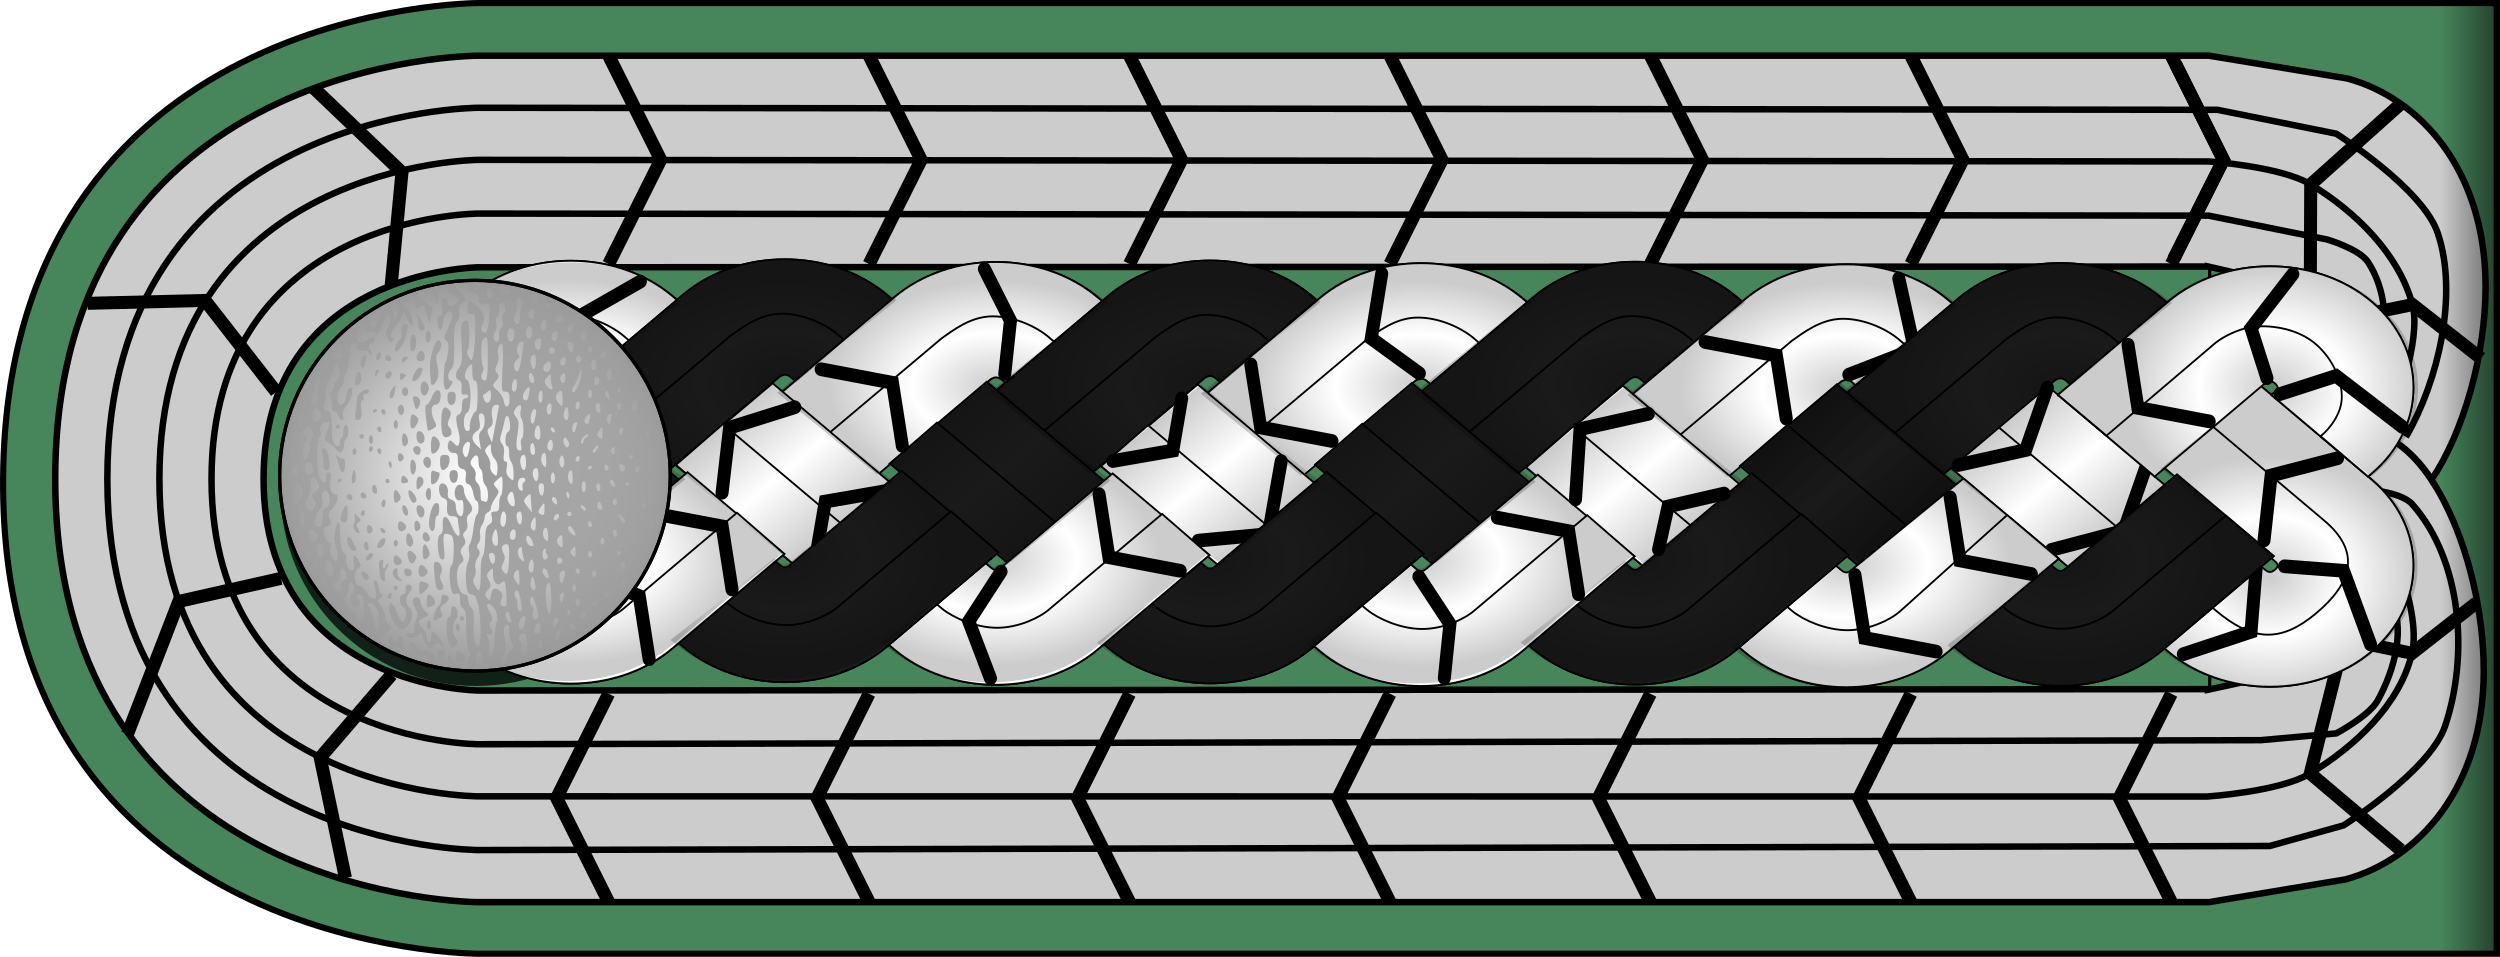
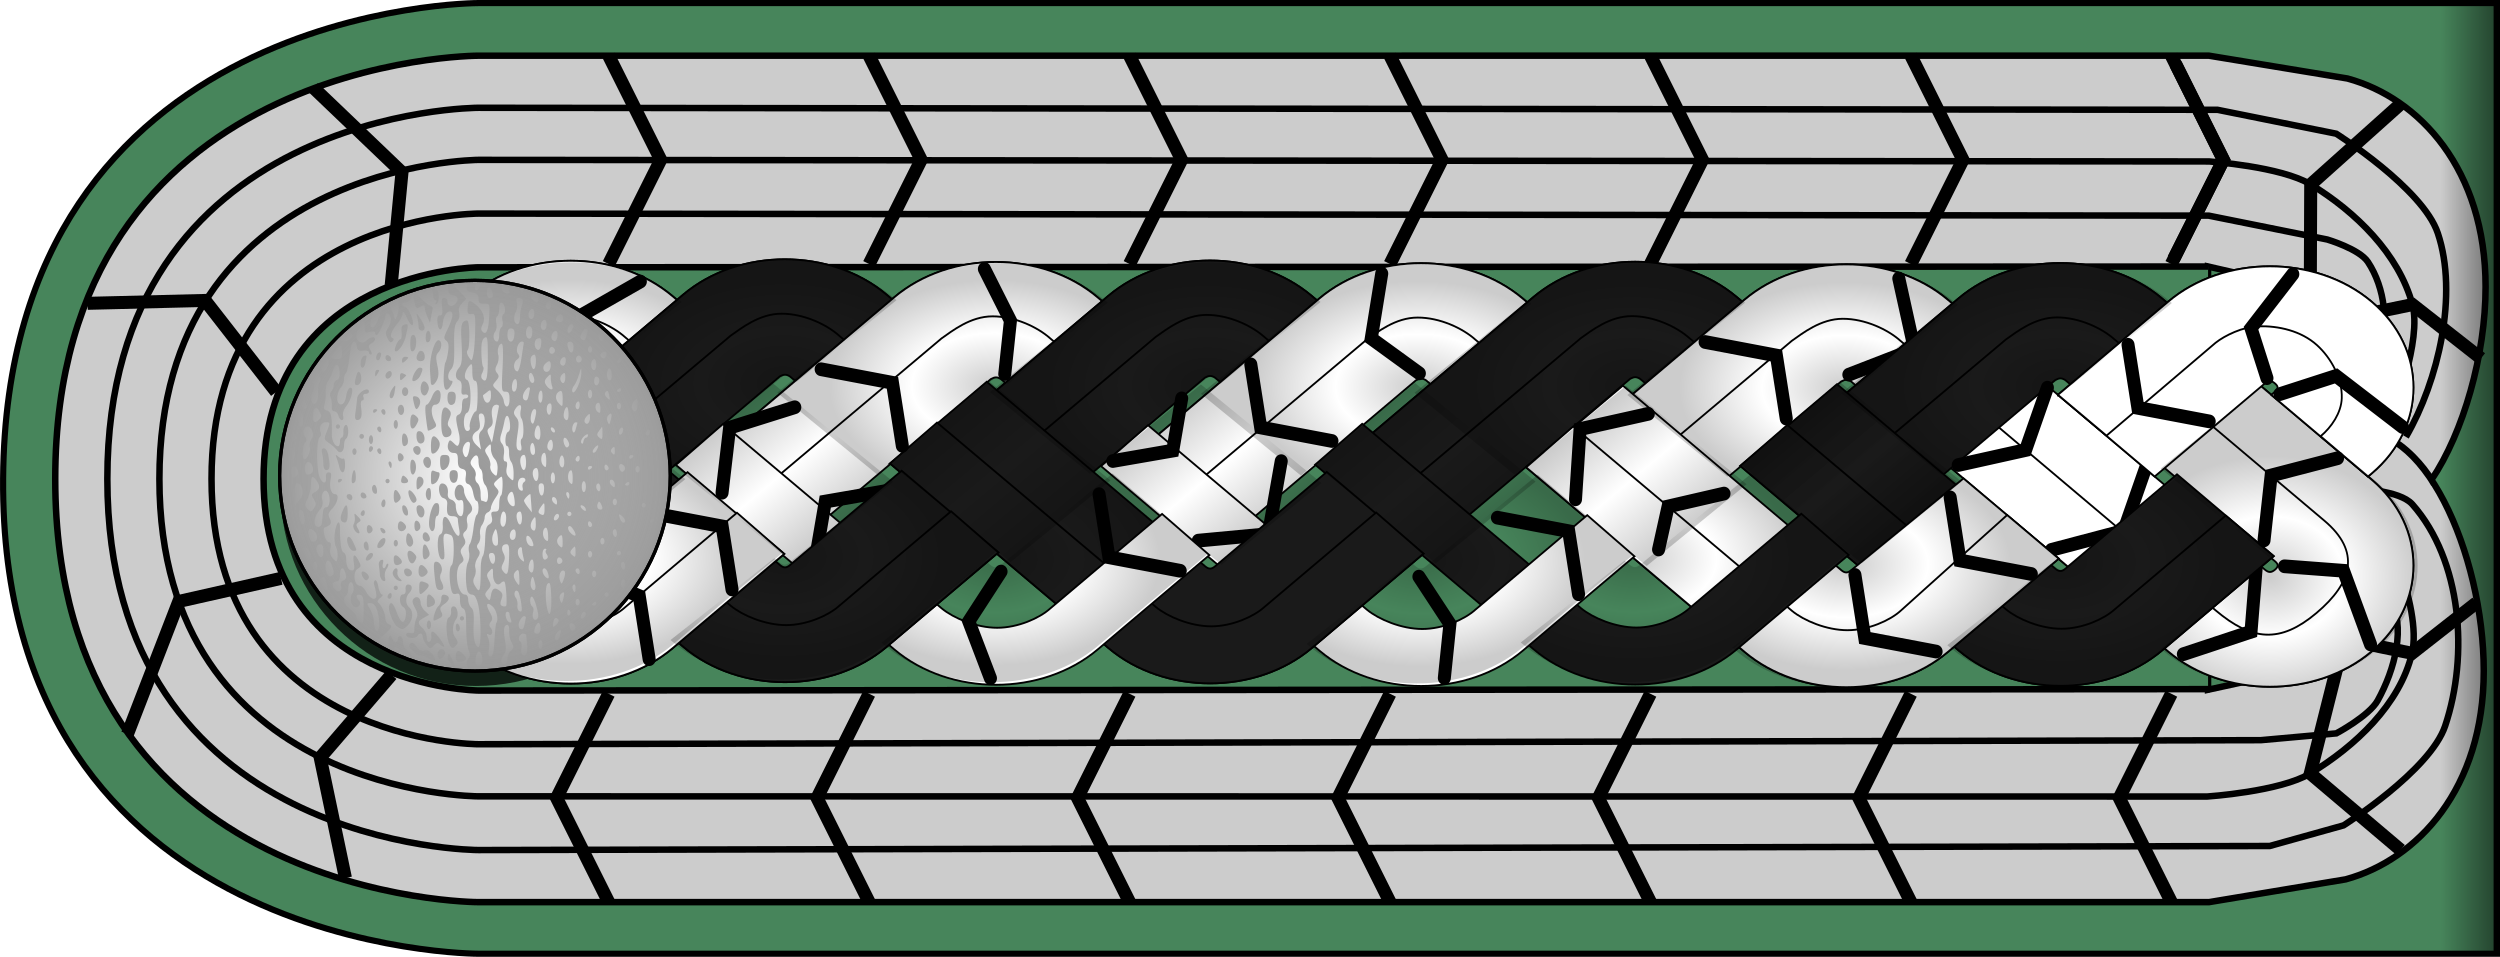
<svg xmlns="http://www.w3.org/2000/svg" xmlns:xlink="http://www.w3.org/1999/xlink" width="383.949" height="146.947" viewBox="0 0 383.949 146.95">
  <style>.B{stroke:#000}.C{opacity:.2}.D{stroke-width:.277}.E{fill:none}.F{stroke-width:2}.G{fill:#fff}.H{fill:#1a1a1a}.I{stroke-linecap:round}.J{color-interpolation-filters:sRGB}.K{fill-rule:evenodd}</style>
  <defs>
    <linearGradient id="A" gradientUnits="userSpaceOnUse">
      <stop offset="0" />
      <stop stop-opacity="0" offset="1" />
    </linearGradient>
    <radialGradient id="B" cx="-32.202" cy="86.207" r="30.908" gradientTransform="matrix(0.927,0,0,0.981,-55.968,146.64)" xlink:href="#A" />
    <linearGradient id="C" x1="74.647" x2="74.647" y1="383.498" y2="374.859" xlink:href="#A" />
    <radialGradient id="D" cx="-151.33" cy="233.23" r="30.25" gradientTransform="translate(65.497,-2.034)" gradientUnits="userSpaceOnUse">
      <stop stop-color="#fff" offset="0" />
      <stop stop-color="#fff" stop-opacity="0" offset="1" />
    </radialGradient>
    <linearGradient id="E" gradientUnits="userSpaceOnUse">
      <stop offset="0" />
      <stop offset=".5" stop-opacity="0" />
      <stop offset="1" />
    </linearGradient>
    <linearGradient y2="4.75" x2="-3297.735" y1="-51.232" x1="-3355.033" gradientTransform="matrix(0.319,0,0,0.248,1004.78,-321.591)" id="F" xlink:href="#E" />
    <radialGradient r="66.837" fy="24.559" fx="-3116.347" cy="24.559" cx="-3116.347" gradientTransform="matrix(0.339,0,0,0.264,1097.217,-346.294)" id="G" xlink:href="#E" />
    <radialGradient r="66.837" fy="24.559" fx="-3116.347" cy="24.559" cx="-3116.347" gradientTransform="matrix(0,0.263,-0.339,0,48.718,507.416)" id="H" xlink:href="#E" />
    <radialGradient r="79.547" fy="27.94" fx="-3220.713" cy="27.94" cx="-3220.713" gradientTransform="matrix(-0.319,0,0,-0.194,-1019.485,-334.518)" id="I" xlink:href="#E" />
    <linearGradient y2="4.75" x2="-3297.735" y1="-51.232" x1="-3355.033" gradientTransform="matrix(0.319,0,0,0.248,1037.175,-321.806)" id="J" xlink:href="#E" />
    <radialGradient r="79.547" fy="27.94" fx="-3220.713" cy="27.94" cx="-3220.713" gradientTransform="matrix(0.319,0,0,0.194,1002.589,-319.382)" id="K" xlink:href="#E" />
    <linearGradient y2="4.75" x2="-3297.735" y1="-51.232" x1="-3355.033" gradientTransform="matrix(0.319,0,0,0.248,1069.491,-321.315)" id="L" xlink:href="#E" />
    <radialGradient r="79.547" fy="27.94" fx="-3220.713" cy="27.94" cx="-3220.713" gradientTransform="matrix(0.319,0,0,0.194,937.209,-319.935)" id="M" xlink:href="#E" />
    <radialGradient r="79.547" fy="27.94" fx="-3220.713" cy="27.94" cx="-3220.713" gradientTransform="matrix(0.319,0,0,0.194,871.917,-320.113)" id="N" xlink:href="#E" />
    <radialGradient r="79.547" fy="27.94" fx="-3220.713" cy="27.94" cx="-3220.713" gradientTransform="matrix(0.319,0,0,0.194,806.626,-320.29)" id="O" xlink:href="#E" />
    <linearGradient y2="4.75" x2="-3297.735" y1="-51.232" x1="-3355.033" gradientTransform="matrix(0.319,0,0,0.248,939.489,-321.767)" id="P" xlink:href="#E" />
    <linearGradient y2="4.75" x2="-3297.735" y1="-51.232" x1="-3355.033" gradientTransform="matrix(0.319,0,0,0.248,873.708,-321.951)" id="Q" xlink:href="#E" />
    <linearGradient y2="4.75" x2="-3297.735" y1="-51.232" x1="-3355.033" gradientTransform="matrix(0.319,0,0,0.248,841.789,-322.333)" id="R" xlink:href="#E" />
    <linearGradient y2="4.75" x2="-3297.735" y1="-51.232" x1="-3355.033" gradientTransform="matrix(0.319,0,0,0.248,907.08,-322.156)" id="S" xlink:href="#E" />
    <linearGradient y2="4.75" x2="-3297.735" y1="-51.232" x1="-3355.033" gradientTransform="matrix(0.319,0,0,0.248,972.372,-321.978)" id="T" xlink:href="#E" />
    <linearGradient y2="4.75" x2="-3297.735" y1="-51.232" x1="-3355.033" gradientTransform="matrix(0.319,0,0,0.248,1037.793,-321.983)" id="U" xlink:href="#E" />
    <radialGradient r="79.547" fy="27.94" fx="-3220.713" cy="27.94" cx="-3220.713" gradientTransform="matrix(0.319,0,0,0.194,970.092,-320.145)" id="V" xlink:href="#E" />
    <radialGradient r="79.547" fy="27.94" fx="-3220.713" cy="27.94" cx="-3220.713" gradientTransform="matrix(0.319,0,0,0.194,1035.602,-319.75)" id="W" xlink:href="#E" />
    <radialGradient r="79.547" fy="27.94" fx="-3220.713" cy="27.94" cx="-3220.713" gradientTransform="matrix(0.319,0,0,0.194,905.019,-320.105)" id="X" xlink:href="#E" />
    <radialGradient r="79.547" fy="27.94" fx="-3220.713" cy="27.94" cx="-3220.713" gradientTransform="matrix(0.319,0,0,0.194,839.509,-320.5)" id="Y" xlink:href="#E" />
    <radialGradient r="79.547" fy="27.94" fx="-3220.713" cy="27.94" cx="-3220.713" gradientTransform="matrix(-0.319,0,0,-0.194,-1085.042,-334.562)" id="Z" xlink:href="#E" />
    <radialGradient r="79.547" fy="27.94" fx="-3220.713" cy="27.94" cx="-3220.713" gradientTransform="matrix(-0.319,0,0,-0.194,-1052.354,-334.249)" id="a" xlink:href="#E" />
    <radialGradient r="79.547" fy="27.94" fx="-3220.713" cy="27.94" cx="-3220.713" gradientTransform="matrix(-0.319,0,0,-0.194,-1117.849,-334.423)" id="b" xlink:href="#E" />
    <radialGradient r="79.547" fy="27.94" fx="-3220.713" cy="27.94" cx="-3220.713" gradientTransform="matrix(-0.319,0,0,-0.194,-1150.233,-334.671)" id="c" xlink:href="#E" />
    <radialGradient r="79.547" fy="27.94" fx="-3220.713" cy="27.94" cx="-3220.713" gradientTransform="matrix(-0.319,0,0,-0.194,-1182.922,-334.581)" id="d" xlink:href="#E" />
    <radialGradient r="79.547" fy="27.94" fx="-3220.713" cy="27.94" cx="-3220.713" gradientTransform="matrix(-0.319,0,0,-0.194,-1215.357,-334.937)" id="e" xlink:href="#E" />
    <radialGradient r="79.547" fy="27.94" fx="-3220.713" cy="27.94" cx="-3220.713" gradientTransform="matrix(-0.319,0,0,-0.194,-1248.336,-334.681)" id="f" xlink:href="#E" />
    <filter id="g" x="-.07" width="1.14" y="-.017" height="1.034" class="J">
      <feGaussianBlur stdDeviation="2.375" />
    </filter>
    <filter id="h" x="-.05" width="1.1" y="-.016" height="1.032" class="J">
      <feGaussianBlur stdDeviation="2.375" />
    </filter>
    <path id="i" d="M-217.6-318.02l29.122-23.366c.626-.328.992-.317 1.53 0l12.54 10.062 14.854-11.918-12.533-10.056c-8.568-6.875-22.672-6.883-31.244-.005l-29.122 23.366 14.854 11.918z" />
    <path id="j" d="M-159.553-343.242l-12.533-10.056c-8.568-6.875-22.672-6.883-31.244-.005l-29.122 23.366 7.37 5.833 29.014-23.2c1.648-1.09 4.435-3.224 7.843-3.225s6.913 1.556 8.87 3.225l12.54 10.062z" />
-     <path id="k" d="M-106.272-328.504l33.545 26.915c8.572 6.878 22.676 6.87 31.244-.006l17.14-13.753-14.854-11.918-17.148 13.76c-.555.445-.974.445-1.53 0l-33.545-26.915-14.854 11.918z" />
    <path id="l" d="M-48.75-307.592c-1.67 1.445-5.01 2.84-8.183 2.84s-6.697-1.39-8.528-2.836l-33.586-26.878-7.225 5.96 33.545 26.915c8.572 6.878 22.676 6.87 31.244-.005l17.14-13.754-7.263-6z" />
  </defs>
  <path d="M72.936 146.548V.468h310.55v146.08z" fill="#ffd42a" paint-order="normal" />
  <path d="M73.476.473S1.014.402.475 73.475s73.002 73.002 73.002 73.002h310.007V.473z" fill="#47855b" stroke-width=".947" class="B" />
  <g transform="rotate(270 135.56 214.476)" class="B">
    <path d="M341.483 152.396s0-65-65-65-65 65-65 65v265.78l3.5 20.992c3.01 11.026 13.957 21.208 32 21.207 18.026-.001 39.367-9.462 36.375-20.48l-.2-.73-31.268.002.19.694.004.018c.195.714-.172.984-1.34.984s-1.683-.27-1.878-.984l-4.762-21.85h65l-5.013 21.92c-.195.714-.7.984-1.878.984s-1.536-.27-1.34-.984l.004-.018.19-.694-17.907-.072s.593 4.228-.184 6.11c-1.233 2.988-4.676 5.955-6.63 7.077 7.288 4.902 19.152 8.305 29.63 8.306 18.043.001 29-10.182 32-21.207l3.508-21.277z" fill="#ccc" />
    <g class="E">
      <path d="M291.61 439.04s2.006 4.208 3.978 5.038c4.396 1.852 10.257 1.136 14.23-1.503 1.975-1.312 3.432-6.23 3.432-6.23l3.668-18.217.316-265.73s0-41-40.75-41-40.75 41-40.75 41l.625 273.745 1.043 11.59s2.686 5.048 5.057 6.356c4.693 2.588 11.36 4.468 15.98 1.753 1.65-.97 2.228-5.288 2.228-5.288" filter="url(#g)" />
      <path d="M274.967 440.834s-.162 6.61-2.387 8.574c-8.597 7.588-23.16 8.694-34.03 5.038-6.898-2.32-15.276-15.6-15.276-15.6l-3.168-11.34-.623-275.108s0-57 57-57 57 57 57 57L333.17 419.5l-3.668 18.217s-8.378 13.28-15.276 15.6c-9.374 3.153-22.622.14-31.294-4.896" filter="url(#h)" />
    </g>
  </g>
  <path d="M339.116 40.932l-265.638.12s-33.544 0-33 32.5 33 32.5 33 32.5l265.638-.12z" fill="#47855b" />
  <g class="B E">
    <path d="M367.5 63.572s4.483-11.302 3.005-16.794c-2.094-7.783-8.735-14.27-15.625-18.452-4.556-2.765-15.594-3.53-15.594-3.53l-265.808-.242s-49 .25-49 49 49 48.75 49 48.75l265.505.028s11.2-.744 15.827-3.543c6.896-4.173 13.774-10.608 15.625-18.452 1.7-7.195-5.25-21.548-5.25-21.548m-26.07-37.856l-265.638.12s-33 .25-33 32.5 33 32.5 33 32.5l265.943-.214" />
    <path d="M333.48 138.553l-8-16 8-16m-40.002 32l-8-16 8-16m-40 32l-8-16 8-16m-40 32l-8-16 8-16m-40 32l-8-16 8-16m-40 32l-8-16 8-16m-40 32l-8-16 8-16M53.048 134.84l-3.874-18.478 10.942-12.733m-40.54 9.1l7.88-20.36 15.7-3.544m-29.705-42.24l18.04-.442L42.42 60.186m5.717-46.706l13.596 13.003-1.66 17.352m73.4-3.285l8-16-8-16m-40 32l8-16-8-16m80 32l8-16-8-16m40 32l8-16-8-16m40 32l8-16-8-16m40 32l8-16-8-16m40.002 32l8-16-8-16" class="F" />
  </g>
  <circle cx="73.08" cy="75.354" r="30" opacity=".75" paint-order="normal" class="K" />
  <path d="M570.453 313.675l-12.313-13.75-15.75-.062m-4.455 7.187l1.752 8.5-8.26 10.53m-75.5-12.35l11.75-13.875 16.875 4.25m3.33 2.875l-1.752 8.5 7.76 9.906" transform="rotate(270 320.711 265.755)" class="B E F" />
  <g transform="matrix(1 0 0 1.053 308.25 417.285)">
    <g class="G B D">
      <path d="M-17.5-335.173l42.248 33.898c8.57 6.876 22.675 6.88 31.244.006s8.567-18.2 0-25.064l-30.9-24.8-14.847 11.913 30.9 24.8c.553.444.546.79-.007 1.232s-.976.444-1.53 0L-2.656-347.09-17.5-335.173z" />
      <path d="M25.073-351.133l30.9 24.8c8.567 6.874 8.567 18.2 0 25.064s-22.675 6.87-31.244-.006L-17.5-335.173l7.37-5.874 42.147 33.778c5.574 4.473 9.918 4.864 15.5.394s6.793-8.986 1.223-13.455L17.8-345.133z" />
      <path d="M-250.482-317.81l29.122-23.366c.626-.328.992-.317 1.53 0l12.54 10.062 14.854-11.918-12.533-10.056c-8.568-6.875-22.672-6.883-31.244-.005l-22.735 18.242-3.164 11.952 11.63 5.09z" />
      <path d="M-192.437-343.032l-12.533-10.056c-8.568-6.875-22.672-6.883-31.244-.005l-23.29 18.688-2.608 11.506 4.148-.995 29.014-23.2c1.648-1.09 4.435-3.224 7.843-3.225s6.913 1.556 8.87 3.225l12.54 10.062z" />
    </g>
    <g class="B D H">
      <use xlink:href="#i" />
      <use xlink:href="#j" />
    </g>
    <g class="B D G">
      <use xlink:href="#i" x="32.41" y="0.39" />
      <use xlink:href="#j" x="32.408" y="0.387" />
    </g>
    <g class="B D H">
      <use xlink:href="#i" x="65.293" y="0.178" />
      <use xlink:href="#j" x="65.291" y="0.177" />
    </g>
    <g class="B D G">
      <use xlink:href="#i" x="97.7" y="0.566" />
      <use xlink:href="#j" x="97.699" y="0.565" />
    </g>
    <g class="B D H">
      <use xlink:href="#i" x="130.584" y="0.356" />
      <use xlink:href="#j" x="130.583" y="0.355" />
    </g>
    <g class="B D G">
      <path d="M-54.607-317.277l29.122-23.366c.626-.328.992-.317 1.53 0l12.54 10.062L3.438-342.5-9.095-352.556c-8.568-6.875-22.672-6.883-31.244-.005l-29.122 23.366 14.854 11.918z" />
      <use xlink:href="#j" x="162.991" y="0.742" />
    </g>
    <path d="M-24.302-341.637l10.074-3.705-2.402-10.325" class="B E F I" />
    <g class="B D H">
      <path d="M-21.724-317.487l29.122-23.366c.626-.328.992-.317 1.53 0l12.54 10.062L36.32-342.7l-12.533-10.056c-8.568-6.875-22.672-6.883-31.244-.005l-29.122 23.366 14.854 11.918z" />
      <use xlink:href="#j" x="195.873" y="0.542" />
    </g>
    <path d="M6.808-316.082l11.094-2.78 3.35-9.1m5.822 27.088l10.387-3.267.785-9.2" class="B E F I" />
    <g class="B D H">
      <path d="M-40.98-328.327l33.545 26.915c8.572 6.878 22.676 6.87 31.244-.006l17.14-13.753L26.095-327.1 8.948-313.33c-.555.445-.974.445-1.53 0l-33.545-26.915-14.854 11.918z" />
      <path d="M16.54-307.415c-1.67 1.445-5.01 2.84-8.183 2.84s-6.697-1.39-8.528-2.836l-33.586-26.878-7.225 5.96 33.545 26.915c8.572 6.878 22.676 6.87 31.244-.005l17.14-13.754-7.37-5.906z" />
    </g>
    <g class="B D G">
      <path d="M-73.863-328.117l33.545 26.915c8.572 6.878 22.676 6.87 31.244-.006l17.01-13.596-14.636-11.7-17.236 13.383c-.555.445-.974.445-1.53 0l-33.545-26.915-14.854 11.918z" />
      <path d="M-16.342-307.205c-1.67 1.445-5.01 2.84-8.183 2.84s-6.697-1.39-8.528-2.836l-33.586-26.878-7.225 5.96 33.545 26.915c8.572 6.878 22.676 6.87 31.244-.005l17.01-13.596-7.928-6.356z" />
    </g>
    <g class="B D H">
      <use xlink:href="#k" />
      <use xlink:href="#l" />
    </g>
    <g class="B D G">
      <use xlink:href="#k" x="-32.883" y="0.21" />
      <use xlink:href="#l" x="-32.883" y="0.21" />
    </g>
    <path d="M-124.213-317.428l10.762-.955 1.973-10.637" class="B E F I" />
    <g class="B D H">
      <path d="M-171.563-328.682l33.545 26.915c8.572 6.878 22.676 6.87 31.244-.006l17.14-13.753-14.854-11.918-17.148 13.76c-.555.445-.974.445-1.53 0L-156.71-340.6l-14.854 11.918z" />
      <use xlink:href="#l" x="-65.292" y="-0.178" />
    </g>
    <g class="B D G">
      <use xlink:href="#k" x="-98.175" y="0.032" />
      <use xlink:href="#l" x="-98.175" y="0.032" />
    </g>
    <path d="M-172.303-324.645l-9.2 1.517-1.973 10.95" class="B E F I" />
    <g class="B D H">
      <path d="M-236.855-328.86l33.545 26.915c8.572 6.878 22.676 6.87 31.244-.006l17.14-13.753-14.854-11.918-17.148 13.76c-.555.445-.974.445-1.53 0L-222-340.778l-14.854 11.918z" />
      <use xlink:href="#l" x="-130.583" y="-0.355" />
    </g>
    <g class="G B D">
      <path d="M-262.113-322.9l25.92 21.165c8.572 6.878 22.676 6.87 31.244-.006l17.14-13.753-14.854-11.918-17.148 13.76c-.555.445-.974.445-1.53 0l-33.545-26.915-7.515 11.654z" />
      <path d="M-212.217-307.736c-1.67 1.445-5.01 2.84-8.183 2.84s-6.697-1.39-8.528-2.836l-33.586-26.878.4 11.71 25.92 21.165c8.572 6.878 22.676 6.87 31.244-.005l17.14-13.754-7.263-6z" />
      <path d="M7.81-338.695l14.854 11.918 16.936-13.59c.555-.445.974-.445 1.53 0s.555.782 0 1.227l-.014.012-.54.433 14.854 11.918.567-.455c8.554-6.876 8.55-18.182-.014-25.053-8.572-6.878-22.676-6.87-31.244.005L7.81-338.694z" />
      <path d="M55.43-326.775l.567-.455c8.554-6.876 8.55-18.182-.014-25.053-8.572-6.878-22.676-6.87-31.244.005L7.81-338.695l7.46 5.953 16.746-13.54c1.437-1.084 4.217-2.342 6.526-2.41 3.143-.094 6.632.672 9.05 2.747 2.154 1.847 3.91 4.86 3.81 7.732-.076 2.146-1.57 4.216-3.25 5.563z" />
    </g>
    <path d="M-7.503-328.456l10.344-2.188 3.35-9.1m49.63 37.45l-4.15-10.74-9.067-.653m8.15-15.762l-10.2 2.516-1.095 9.465m21.276-16.535l-10.205-7.45-8.637 2.652m-23.32-7.196l1.517 9.2 10.95 1.973M43.882-356.3l-6.42 7.887 2.45 7.286m-48.656 17.39l1.517 9.2 10.95 1.973m-27.093.14l1.517 9.2 10.95 1.973m-32.573-23.044l-8.586 1.883-1.465 6.275m-1.577-19.786l-10.48 2.225-.7 10.243m-49.87-19.68l1.517 9.2 10.95 1.973m7.642-24.414l-1.608 9.45 7.387 5.098m-49.192 17.623l1.517 9.2 10.95 1.973m-27.52.113l-4.957 7.263 3.33 8.298m-30.05-39.526l-10.012 2.986-1.16 9.48m-12.546-30.804l-9.64 5.23.414 8.12m-19.378-8.5l1.517 9.2 10.95 1.973m192.127 3.97l-1.517-9.2-10.95-1.973m-19.43 36.795l-1.517-9.2-10.95-1.973m-8.15 23.388l.858-7.887-4.762-6.9m-79.338-19.073l-1.517-9.2-10.95-1.973m28.2.698l.87-7.785-4-7.542m-38.757 46.75l-1.517-9.2-10.95-1.973m-.262 21.338l-1.517-9.2-9.137-3.66m-21.76 5.994l9.2-1.517 1.973-10.95m92.457-9.57l9.2-1.517 1.373-7.62m-125.075 23.012l9.2-1.517 1.973-10.95" class="B E F I" />
    <path d="M38.926-339.863L23.593-327.95l17.486 13.586c.57.444.57.788 0 1.232s-1.014.444-1.585 0l-.558-.434-15.343 11.913.558.434c8.85 6.876 23.41 6.883 32.26.008s8.847-18.192 0-25.066l-17.486-13.586z" fill="url(#H)" class="C" />
-     <path d="M7.81-338.695l14.854 11.918L39-339.925l.558-.434c.57-.444 1.014-.444 1.585 0s.57.788 0 1.232l-.558.434 15.333 11.92.558-.434c8.85-6.876 8.86-18.2.01-25.066s-23.414-6.874-32.26 0l-.568.442-15.84 13.136z" fill="url(#G)" class="C" />
-     <path d="M6.2-339.755L-9.153-327.84 9.36-313.457l15.343-11.92L6.2-339.755z" fill="url(#L)" class="C" />
    <path d="M-6.7-326.504l-17.185 13.366c-.573.445-1.002.445-1.575 0l-.788-.612-15.952 11.937.788.612c8.852 6.878 23.413 6.867 32.26-.008l17.087-13.594z" fill="url(#K)" class="C" />
    <path d="M-26.126-340.246L-40.85-328.5l17.94 14.39 15.296-11.75z" fill="url(#J)" class="C" />
    <path d="M-10.108-327.02l17.706-13.757c.573-.445 1.002-.445 1.575 0l.788.612 15.343-11.92-.788-.612c-8.852-6.878-23.413-6.867-32.26.008l-17.706 13.75 15.343 11.92z" fill="url(#I)" class="C" />
    <path d="M-58.52-340.03l-15.343 11.913 18.513 14.384 15.343-11.92z" fill="url(#F)" class="C" />
    <path d="M-72.08-327.057l-17.185 13.366c-.573.445-1.002.445-1.575 0l-.788-.612-15.952 11.937.788.612c8.852 6.878 23.413 6.867 32.26-.008l17.087-13.594z" fill="url(#M)" class="C" />
    <path d="M-137.37-327.234l-17.185 13.366c-.573.445-1.002.445-1.575 0l-.788-.612-15.952 11.937.788.612c8.852 6.878 23.413 6.867 32.26-.008l17.087-13.594z" fill="url(#N)" class="C" />
    <path d="M-202.663-327.41l-17.185 13.366c-.573.445-1.002.445-1.575 0l-.788-.612-15.952 11.937.788.612c8.852 6.878 23.413 6.867 32.26-.008l17.087-13.594z" fill="url(#O)" class="C" />
    <path d="M-123.812-340.207l-15.343 11.913 18.513 14.384 15.343-11.92z" fill="url(#P)" class="C" />
    <path d="M-189.593-340.4l-15.343 11.913 18.513 14.384 15.343-11.92z" fill="url(#Q)" class="C" />
    <path d="M-221.512-340.773l-15.343 11.913 18.513 14.384 15.343-11.92z" fill="url(#R)" class="C" />
    <path d="M-156.22-340.596l-15.343 11.913 18.513 14.384 15.343-11.92z" fill="url(#S)" class="C" />
    <path d="M-90.93-340.418l-15.343 11.913 18.513 14.384 15.343-11.92z" fill="url(#T)" class="C" />
    <path d="M-25.508-340.423L-40.85-328.5l18.513 14.384 15.343-11.92z" fill="url(#U)" class="C" />
    <path d="M-39.196-327.267L-56.38-313.9c-.573.445-1.002.445-1.575 0l-.788-.612-15.952 11.937.788.612c8.852 6.878 23.413 6.867 32.26-.008l17.087-13.594z" fill="url(#V)" class="C" />
    <path d="M26.314-326.872L9.13-313.506c-.573.445-1.002.445-1.575 0l-.788-.612-15.952 11.937.788.612c8.852 6.878 23.413 6.867 32.26-.008l17.087-13.594z" fill="url(#W)" class="C" />
-     <path d="M-104.27-327.226l-17.185 13.366c-.573.445-1.002.445-1.575 0l-.788-.612-15.952 11.937.788.612c8.852 6.878 23.413 6.867 32.26-.008l17.087-13.594z" fill="url(#X)" class="C" />
    <path d="M-169.78-327.622l-17.185 13.366c-.573.445-1.002.445-1.575 0l-.788-.612-15.952 11.937.788.612c8.852 6.878 23.413 6.867 32.26-.008l17.087-13.594z" fill="url(#Y)" class="C" />
    <path d="M-75.665-327.065l17.706-13.757c.573-.445 1.002-.445 1.575 0l.788.612 15.343-11.92-.788-.612c-8.852-6.878-23.413-6.867-32.26.008l-17.706 13.75 15.343 11.92z" fill="url(#Z)" class="C" />
    <path d="M-42.977-326.752l17.706-13.757c.573-.445 1.002-.445 1.575 0l.788.612 15.343-11.92-.788-.612c-8.852-6.878-23.413-6.867-32.26.008l-17.706 13.75 15.343 11.92z" fill="url(#a)" class="C" />
    <path d="M-108.472-326.926l17.706-13.757c.573-.445 1.002-.445 1.575 0l.788.612 15.343-11.92-.788-.612c-8.852-6.878-23.413-6.867-32.26.008l-17.706 13.75 15.343 11.92z" fill="url(#b)" class="C" />
    <path d="M-140.856-327.174l17.706-13.757c.573-.445 1.002-.445 1.575 0l.788.612 15.343-11.92-.788-.612c-8.852-6.878-23.413-6.867-32.26.008l-17.706 13.75 15.343 11.92z" fill="url(#c)" class="C" />
    <path d="M-173.545-327.084l17.706-13.757c.573-.445 1.002-.445 1.575 0l.788.612 15.343-11.92-.788-.612c-8.852-6.878-23.413-6.867-32.26.008l-17.706 13.75 15.343 11.92z" fill="url(#d)" class="C" />
    <path d="M-205.98-327.44l17.706-13.757c.573-.445 1.002-.445 1.575 0l.788.612 15.343-11.92-.788-.612c-8.852-6.878-23.413-6.867-32.26.008l-17.706 13.75 15.343 11.92z" fill="url(#e)" class="C" />
    <path d="M-238.96-327.184l17.706-13.757c.573-.445 1.002-.445 1.575 0l.788.612 15.343-11.92-.788-.612c-8.852-6.878-23.413-6.867-32.26.008l-17.706 13.75 15.343 11.92z" fill="url(#f)" class="C" />
  </g>
  <g transform="translate(158.778 -158.142)">
    <g stroke-width=".5" stroke-linejoin="round" class="B K">
      <circle cx="-85.837" cy="231.2" r="30" fill="#999" paint-order="normal" />
      <circle cx="-85.837" cy="231.2" r="30" fill="url(#D)" paint-order="normal" />
    </g>
    <path d="M-57.336 235.96c-.872 5.753-4.878 14.222-7.253 15.333-.39.182-.707.578-.707.88 0 .752-.76 1.357-1.39 1.103-.37-.15-.517-.02-.517.455 0 .852-.724 1.487-1.39 1.22-.34-.137-.517-.032-.517.305 0 .69-1.514 1.9-2.084 1.68-.267-.108-.456.016-.456.3 0 .266-.357.656-.794.866-.483.232-.794.253-.794.054 0-.18-.23-.328-.5-.328-.32 0-.443.185-.33.497.105.29-.07.64-.42.837-.977.55-1.343.415-1.115-.413.167-.604-.014-.505-.915.502-1.147 1.283-1.938 1.583-2.204.837-.108-.305-.267-.265-.582.145-.238.3-1.114.666-1.946.792-1.313.2-1.487.157-1.316-.312.272-.748-.412-.683-.797.075-.228.45-.693.622-1.72.64-1.167.02-1.476-.113-1.8-.772-.327-.645-.326-.893.01-1.318.32-.406.33-.712.05-1.366-.2-.464-.364-2.046-.364-3.516 0-2.067-.108-2.717-.476-2.865-.3-.117-.476-.624-.476-1.297 0-.912-.103-1.076-.6-.942-.46.127-.635-.075-.794-.9-.3-1.59-.247-3.265.114-3.5.175-.114.318-1.16.318-2.327 0-1.625-.117-2.168-.502-2.324-1.065-.43-1.176-.23-1 1.824.148 1.724.1 2.012-.324 1.925-.678-.14-.882-3.57-.228-3.835.28-.114.416-.61.374-1.367-.1-1.776.62-1.75 1.35.05.725 1.783 1.467 2.095 1.162.488-.11-.575-.198-1.253-.198-1.506 0-.268-.332-.46-.794-.46-.803 0-.957-.346-.837-1.884.036-.463-.17-.774-.586-.89-.78-.215-.945-2.248-.183-2.248.605 0 .973.665.863 1.56-.06.487.125.796.566.943.36.12.654.498.654.838 0 .948.342 1.68.785 1.68.252 0 .4-.48.4-1.296 0-1.062-.1-1.27-.548-1.145-.67.185-1.065-1.066-.614-1.953.403-.794 1.25-.436 1.25.528 0 .412.286 1.097.635 1.522.763.927.8 1.448.145 2.02-.325.285-.428.73-.303 1.327s.022 1.042-.297 1.32c-.37.324-.405.58-.148 1.085s.215.803-.19 1.276c-.435.506-.46.746-.144 1.368.32.633.293.824-.175 1.185-1.124.866-.595 4.812.645 4.812.28 0 .468.318.468.796 0 .438.212.98.47 1.208.347.303.444.957.37 2.468-.107 2.15.186 3.562.74 3.562.455 0 .414-4.663-.058-6.523-.267-1.052-.55-1.51-.93-1.51-.3 0-.62-.264-.71-.586-.337-1.208-.297-3.625.07-4.345.2-.4.29-1.128.18-1.595s-.057-1.034.12-1.262.424-1.282.55-2.344.353-2.012.507-2.112c.38-.247.36-2.152-.022-2.152-.167 0-.4-.547-.52-1.215-.128-.722-.433-1.275-.75-1.362-.393-.108-.497-.41-.394-1.15.112-.806.01-1.038-.535-1.188-.52-.143-.674-.446-.674-1.318 0-.915-.124-1.133-.645-1.133-.728 0-1.1-.732-.81-1.552.182-.5.254-.496.82.046s.638.548.823.04c.11-.304.105-.965-.013-1.468-.56-2.39-.566-2.748-.052-2.956.332-.134.512-.607.512-1.343 0-.786.147-1.136.476-1.136.262 0 .476-.157.476-.35s-.25-.305-.556-.25c-.446.08-.537-.108-.46-.948.063-.703-.067-1.11-.397-1.245-.62-.25-.633-1.174-.025-1.882.5-.58.56-1.32.384-4.62-.08-1.48.016-2.208.32-2.475.238-.208.525-.28.64-.16.34.36.368 4.03.034 4.466-.208.27-.158.633.152 1.1.45.678.468.667.7-.404.13-.605.257-2.27.28-3.7.038-2.42 0-2.594-.594-2.51-.52.073-.623-.086-.57-.872.09-1.343.25-1.403 1.32-.5 1.11.935 1.468 2.04.975 3.01-.257.505-.26.8-.01 1.064.578.61.914-.135 1.03-2.28.11-2 .105-2.008-.764-1.995-.705.01-.873-.136-.873-.762 0-.597-.224-.822-.976-.98-.865-.182-.952-.305-.768-1.08.263-1.102.333-1.17.958-.918.335.135.445.43.318.85-.324 1.077.382 1.105.738.03.352-1.066 1.635-1.46 1.635-.502 0 .596.37.65.865.126.582-.613 3.2-.058 3.427.73.23.768.788.873.788.15 0-.62 0-.62 1.66.027 3.09 1.206 4.326 1.922 4.506 2.612.142.543.25.604.46.26.456-.745 1.56.185 1.382 1.165-.082.45.01.79.21.79.195 0 .355-.226.355-.502s.12-.502.268-.502c.397 0 3.843 3.186 5.186 4.795 1.078 1.292 1.128 1.443.664 1.986-.277.323-.407.69-.3.812s.404-.05.638-.388c.394-.568.493-.507 1.383.86 3.007 4.62 4.523 9.69 4.698 15.7.067 2.3 0 4.966-.142 5.92zm-1.3 1.947c-.175.114-.318.273-.318.354s.143.148.318.148.318-.16.318-.355-.143-.26-.318-.148zm-.635-13.725c-.175.114-.318.35-.318.522s.143.315.318.315.318-.235.318-.522-.143-.43-.318-.315zm-.635 11.215c-.175 0-.318.15-.318.335s.143.335.318.335.318-.15.318-.335-.143-.335-.318-.335zm-.953-5.69c-.175 0-.318.226-.318.502s.143.502.318.502.318-.226.318-.502-.143-.502-.318-.502zm-.52-9.973c-.286.3-.433.786-.328 1.076.33.9.847.576.847-.548 0-.996-.038-1.036-.52-.528zm-.433 8.3c-.175 0-.318.16-.318.354s.143.26.318.148.318-.273.318-.355-.143-.148-.318-.148zm-.635 4.185c-.175.114-.318.273-.318.355s.143.148.318.148.318-.16.318-.354-.143-.26-.318-.148zm-.635 14.897c-.175 0-.318.3-.318.67s.143.67.318.67.318-.3.318-.67-.143-.67-.318-.67zm0-2.678c-.175 0-.318.217-.318.482s.143.575.318.69.318-.103.318-.482-.143-.69-.318-.69zm-.16-7.03c-.517-.452-.582-.344-.284.475.106.29.32.53.476.53.44 0 .335-.542-.193-1.004zm.138-7.88c-.473-.308-.73.05-.497.7.108.296.34.444.516.33.417-.27.408-.742-.02-1.02zm-.296-5.677c-.175.114-.318.433-.318.71s.143.41.318.295.318-.433.318-.71-.143-.41-.318-.295zm-.318 18.914c-.175 0-.318.15-.318.335s.143.335.318.335.318-.15.318-.335-.143-.335-.318-.335zm0-22.764c-.175 0-.318.226-.318.502s.143.502.318.502.318-.226.318-.502-.143-.502-.318-.502zm0-2.176c-.175.114-.318.273-.318.355s.143.148.318.148.318-.16.318-.354-.143-.26-.318-.148zm-.635 21.592c-.175 0-.318.217-.318.482s.143.576.318.69.318-.103.318-.482-.143-.69-.318-.69zm0-4.687c-.175 0-.318.226-.318.502s.143.502.318.502.318-.226.318-.502-.143-.502-.318-.502zm-.296-2.83c-.515-.335-.67.393-.177.826.384.336.473.316.473-.1 0-.288-.133-.6-.296-.716zm-.085-4.935c-.296.312-.296.49 0 .803s.38.223.38-.402-.084-.714-.38-.402zm-.62-5.038c-.204.215-.25.63-.1.982.216.538.27.512.467-.23.263-.992.132-1.27-.357-.753zm.273-7.155c-.31-.325-.643.8-.42 1.4.105.288.31.445.458.35.305-.2.28-1.416-.038-1.75zm-.65 3.535c-.244.258-.198.512.162.892.46.485.5.454.342-.36-.116-.637-.26-.79-.504-.53zm.107 30.82c-.175 0-.318.15-.318.335s.143.335.318.335.318-.15.318-.335-.143-.335-.318-.335zm0-19.584c-.175-.114-.318.028-.318.315s.143.522.318.522.318-.142.318-.315-.143-.408-.318-.522zm-.476-17.36c-.528.213-.624.655-.203.93.344.224.68-.115.68-.686 0-.25-.203-.354-.476-.243zm-.16 28.576c-.175 0-.318.226-.318.502s.143.502.318.502.317-.226.317-.502-.143-.502-.317-.502zm-.02-31.314c-.473-.308-.73.05-.497.7.108.296.34.444.516.33.416-.27.408-.74-.02-1.02zm-.257 26.014c-.22-.364-.302-.355-.45.05-.188.517.01.898.463.898.336 0 .33-.376-.014-.95zm.188-11.745a26.92 26.92 0 0 1-.48.681c-.315.436-.297.623.1.962.412.36.48.264.48-.68 0-.606-.04-1.038-.1-.962zm-.545 8.676c-.175 0-.318.217-.318.482s.143.575.318.69.318-.103.318-.482-.143-.69-.318-.69zm.035-12.386c-.517 0-.64.95-.174 1.356.378.33.457.25.457-.478 0-.483-.128-.878-.283-.878zm-.37-4.017c-.164 0-.3.3-.3.67 0 .738.5.912.725.25.172-.506-.02-.92-.426-.92zm-.178 10.872c-.283.298-.418.643-.3.767s.347.006.51-.267c.474-.79.35-1.09-.21-.5zm-.12 23.776c-.175.114-.318.273-.318.355s.143.148.318.148.318-.16.318-.355-.143-.26-.318-.148zm0-4.854c-.175 0-.318.226-.318.502s.143.502.318.502.318-.226.318-.502-.143-.502-.318-.502zm.027-32.472c-.372 0-.612.712-.422 1.255.253.725.713.455.713-.418 0-.46-.13-.837-.29-.837zm-.66 29.46c-.175 0-.318.226-.318.502s.143.502.318.502.318-.226.318-.502-.143-.502-.318-.502zm0-4.52c-.175-.114-.318.028-.318.315s.143.522.318.522.318-.142.318-.315-.143-.408-.318-.522zm0-8.536c-.175 0-.318.16-.318.355s.143.26.318.148.318-.273.318-.355-.143-.148-.318-.148zm0-11.717c-.175 0-.318.3-.318.67s.143.67.318.67.318-.3.318-.67-.143-.67-.318-.67zm0-6.695c-.175 0-.318.226-.318.502s.143.502.318.502.318-.226.318-.502-.143-.502-.318-.502zm-.514 10.776c-.282.298-.416.71-.296.914.32.545.8.1.8-.734 0-.665-.04-.68-.514-.18zm-.43 3.1c-.345.33-.527.767-.404.972.143.24.263.162.333-.212.06-.322.242-.586.404-.586s.294-.174.294-.387c0-.22-.27-.13-.628.212zm.32-16.564c-.17 0-.47.32-.668.712-.282.556-.267.774.07.994.3.197.492.058.636-.46.305-1.097.3-1.245-.036-1.245zm-.295 43.52c-.156 0-.366.226-.466.502-.186.5.152.686.538.28.303-.32.26-.78-.07-.78zm-.055-16.25c-.553-.36-.67.05-.145.51.302.264.484.29.484.067a.79.79 0 0 0-.339-.577zm.02-3.836c-.175 0-.318.377-.318.837s.143.837.318.837.317-.377.317-.837-.143-.837-.317-.837zm-.748-16.367c-.2.665-.555 1.45-.788 1.743s-.327.7-.208.905c.313.534 1.347-1.643 1.354-2.85.01-.994 0-.992-.358.204zm.135-2.868c-.38-.248-.756.382-.495.828.22.374.79.13.79-.34 0-.162-.133-.382-.296-.488zm-.34 37.312c-.175 0-.318.226-.318.502s.143.502.318.502.318-.226.318-.502-.143-.502-.318-.502zm0-4.687c-.175 0-.318.142-.318.315s.143.408.318.522.318-.028.318-.315-.143-.522-.318-.522zm0-17.24c-.175.114-.318.35-.318.522s.143.315.318.315.318-.235.318-.522-.143-.43-.318-.315zm0-8.37c-.175.114-.318.424-.318.69s.143.482.318.482.318-.3.318-.69-.143-.596-.318-.482zm-.284 3.18c-.406 0-.712.995-.446 1.45.14.24.31.07.446-.45l.252-.917c.018-.046-.096-.084-.252-.084zm-.373 30.952c-.473-.308-.73.05-.497.7.108.296.34.444.516.33.416-.27.408-.74-.02-1.02zm.035-6.02c-.167.11-.223.42-.125.69.252.692.43.61.43-.198 0-.38-.137-.6-.304-.49zm.184-5.85c-.066 0-.282.206-.48.458-.274.348-.245.558.12.878.408.357.48.288.48-.458 0-.483-.054-.878-.12-.878zm-.336-2.782c-.278-.386-.512-.476-.645-.25-.115.197 0 .582.264.857.868.915 1.15.462.38-.608zm-.22-8.935c-.5 0-.65 1.422-.213 1.883.382.403.446.303.446-.707 0-.647-.105-1.177-.233-1.177zm-.117-19.75c-.513 0-.59.307-.284 1.144.297.815.76.628.76-.307 0-.52-.18-.837-.476-.837zm.15-2.678c-.41 0-.78.954-.488 1.26.118.125.348.006.51-.265.39-.648.38-.995-.022-.995zm-.485 43.854c-.077 0-.14.235-.14.522s.145.427.323.312c.293-.19.153-.834-.183-.834zm.177-15.064c-.175 0-.318.15-.318.335s.143.335.318.335.318-.15.318-.335-.143-.335-.318-.335zm-.308-3.013c-.17 0-.225.226-.125.502s.24.502.308.502.125-.226.125-.502-.138-.502-.308-.502zm0-8.025c-.162-.27-.388-.395-.5-.276-.306.323.17 1.646.51 1.423.368-.24.366-.52-.01-1.147zm-.07-5.03c-.325 0-.648 1.282-.42 1.67.38.65.704.33.67-.666-.02-.552-.13-1.004-.25-1.004zm-.9-7.34c-.28.48-.114.977.33.977.38 0 .57-1.142.217-1.296-.157-.07-.403.075-.546.32zm-.03 36.044c-.204.215-.25.63-.1.982.216.538.27.512.467-.23.263-.992.132-1.27-.357-.753zm.355-3.6c-.468 0-.733.902-.466 1.6.208.538.248.53.488-.084.368-.944.36-1.506-.022-1.506zm-.082-17.616c-.31-.325-.643.8-.42 1.4.105.288.31.445.458.35.305-.2.28-1.416-.038-1.75zm-.048-12.53c-.252.22-.38.615-.284.878.286.786.74.54.74-.4 0-.726-.08-.81-.457-.478zm-.514 28.137c-.164 0-.3.226-.3.502 0 .518.375.665.732.288.254-.267-.034-.8-.434-.8zm.115-3.293c-.538.47-.526 1.104.03 1.592.368.322.44.187.414-.782-.025-.923-.12-1.095-.445-.8zm.044-22.263c-.727.294-.823 1.216-.196 1.877.594.626.604.614.604-.703 0-.954-.117-1.292-.41-1.175zm.213-11.747c-.35-.228-1.06.625-.774.928.115.12.4.22.632.22.473 0 .58-.863.142-1.148zm-.512 48.685c-.526.46-.645 1.34-.182 1.34.26 0 .512-.592.622-1.464.02-.16-.178-.104-.44.125zm-.318-2.092c-.175-.046-.367.286-.427.737-.097.725-.05.768.408.368.545-.477.554-.965.02-1.106zm.193-15.985c-.156 0-.366.226-.466.502-.186.5.152.686.538.28.304-.32.26-.78-.07-.78zm-.7-27.743c-.33.547-.22 1.04.265 1.21.413.145.692-1.362.286-1.546-.15-.07-.4.082-.55.335zm.37 25.246c-.515-.335-.67.394-.177.826.384.336.473.316.473-.1 0-.288-.133-.6-.296-.716zm-.34-3.864c-.175 0-.318.377-.318.837s.143.837.318.837.318-.377.318-.837-.143-.837-.318-.837zm0-6.863c-.175-.114-.318-.056-.318.128s.143.428.318.542.318.056.318-.128-.143-.428-.318-.542zm.022-12.372c-.38-.248-.757.382-.495.828.22.374.79.13.79-.34 0-.162-.133-.382-.296-.488zm-.827 36.318c-.413.36-.37 3.01.072 4.342.318.963.58-.537.466-2.676-.09-1.67-.186-1.974-.538-1.666zm.52-22.104c-.37 0-.722.978-.493 1.37.346.6.776.295.776-.532 0-.46-.128-.837-.284-.837zm-.374-5.51c-.382.25-.383 1.396 0 1.645.162.106.348-.15.413-.566.144-.92-.016-1.337-.412-1.08zm.34-3.963c0-.677-.028-.684-.55-.134-.417.44-.47.716-.216 1.14.476.796 1.243 1.018.975.283-.115-.316-.21-.896-.21-1.29zm-.28-2.58c-.153 0-.462.232-.685.516-.464.59.03 1.392.62 1.008.41-.268.466-1.524.067-1.524zm-.194-9.042c-.478.418-.376 1.007.174 1.007.164 0 .3-.32.3-.71 0-.59-.08-.64-.473-.297zm-.037 41.374c-.106-.29-.32-.53-.476-.53-.454 0-.327.884.193 1.34.505.442.62.114.284-.8zm-.228-3.322c.115-.12.043-.22-.16-.22s-.37.377-.37.837c0 .81.31 1.07.738.617.115-.12.07-.4-.103-.617s-.218-.495-.103-.617zm-.056-3.456c-.52.177-.544 1.42-.036 1.865.402.352.462.238.412-.78-.033-.656-.2-1.144-.376-1.084zm-.17-11.494c-.536 0-.693 1.41-.213 1.917.425.448.477.37.477-.707 0-.665-.12-1.2-.264-1.2zm0-20.42c-.43 0-.74.873-.473 1.328.115.196.342.27.504.164.402-.262.376-1.492-.03-1.492zm-.476 28.603c-.588.82-.586 1.07.01 1.313.364.147.474-.062.466-.885-.01-1.02-.035-1.043-.476-.428zm-.024-3.495c-.34 0-.454.27-.384.895.14 1.247.72 1.326.802.11.047-.707-.076-1.004-.418-1.004zm-.125 24.103c-.175 0-.318.3-.318.67s.143.67.318.67.318-.3.318-.67-.143-.67-.318-.67zm0-38.33c-.175.114-.318.575-.318 1.024s.143.817.318.817.318-.46.318-1.024c0-.597-.132-.938-.318-.817zm-.503-7.977c-.548.222-.486 1.496.082 1.693.205.07.427-.218.493-.643.158-1.02.012-1.287-.574-1.05zm.22 43.63c-.284 0-.67.787-.67 1.366 0 .17.214.307.476.307.296 0 .476-.316.476-.837 0-.46-.128-.837-.284-.837zm-.025-30.3c-.37-.24-.793 1.31-.497 1.816.114.195.342.354.506.354.395 0 .387-1.912-.01-2.17zm-.377 27.567c-.202-.712-.488-1.294-.635-1.294-.383 0-.33 1.258.063 1.515.182.118.244.503.138.854-.223.742.076 1.412.506 1.132.386-.25.373-.64-.072-2.207zm.07-21.045c-.48 0-.71.623-.494 1.342.303 1.007.793.8.793-.338 0-.552-.134-1.004-.3-1.004zm.1-26.9c-.115-.12-.402-.05-.64.156-.325.284-.342.488-.07.834.198.252.486.458.64.458.324 0 .378-1.123.07-1.448zm-.622 43.664c-.22-.273-.5 1-.324 1.47.33.903.862.555.64-.418-.115-.506-.257-.98-.316-1.052zm-.036-8.86c-.48.69-.42 1.508.12 1.698.235.083.354-.307.333-1.09-.03-1.097-.074-1.157-.455-.61zm-.12-11.742c-.446.29-.33 1.818.14 1.818.287 0 .377-.32.282-1-.077-.55-.266-.918-.42-.817zm.36-5.212c-.428 0-.76 1.536-.446 2.07.182.3.317.196.475-.4.327-1.236.32-1.67-.028-1.67zm-.01-8.37c-.153 0-.37.16-.485.354-.273.467.114 2.065.448 1.848.352-.23.385-2.202.037-2.202zm-.347 31.468c-.345 0-.684 1.267-.447 1.67.375.64.7.336.7-.667 0-.552-.1-1.004-.243-1.004zm-.58-3.62c-.256-.1-.356.137-.287.65.058.433.355.837.66.898.454.09.506-.027.287-.65-.147-.418-.444-.822-.66-.898zm.648-24.788c-.17-.285-.347-.327-.472-.114-.246.42.084 1.405.472 1.405.358 0 .36-.696 0-1.29zm-.044-10.09c-.43 0-.74.873-.473 1.328.115.196.342.27.505.164.402-.262.376-1.492-.03-1.492zm-.29 28.498c-.035-.228-.97.704-.97.965 0 .14.265.602.6 1.024l.6.768-.095-1.316-.113-1.44zm-.177-25.82c-.513 0-.68 1.5-.203 1.812.406.265.68-.15.68-1.03 0-.47-.19-.78-.476-.78zm-.083 9.374c-.133 0-.423.307-.646.683-.402.68-.28 1.325.248 1.325.238 0 .35-.328.595-1.757.024-.138-.065-.25-.198-.25zm-.376 38.08c-.01-.138-.217-.25-.46-.25-.558 0-.912.9-.466 1.2.183.12.268.58.188 1.023s-.022.886.13.985c.56.364.875-.248.754-1.46l-.143-1.497zm-.325-2.93c-.168 0-.46.304-.65.677-.347.683-.192 1.332.318 1.332.238 0 .35-.328.595-1.758.024-.138-.095-.25-.263-.25zm-.498-21.207c-.59.24-.6 1.66-.026 1.897.303.122.393-.012.3-.43-.082-.334.01-.71.2-.835.494-.322.1-.862-.464-.634zm.505-3.566c-.5 0-.724.662-.52 1.525.3 1.217.818.99.818-.354 0-.644-.134-1.172-.3-1.172zm-.332 14.46c0-.24-.147-.345-.322-.23-.494.322-.374 1.375.214 1.884.477.412.5.374.322-.377-.115-.46-.212-1.034-.214-1.275zm-.09-20.062c-.166-.228-.208-.807-.094-1.288.232-.974-.324-1.01-.895-.055-.24.402-.192.706.185 1.152.425.503.462.933.217 2.55-.297 1.963-.2 2.575.41 2.575.195 0 .252-.34.14-.816-.107-.45-.065-.9.093-1.004.376-.245.335-2.58-.054-3.113zm.098-11.805c-.595 0-1.04 1.34-.62 1.873.31.395.277.576-.17.92-.588.453-.575 1.583.02 1.793.21.074.478-.714.67-1.98l.363-2.355c.024-.138-.094-.25-.262-.25zm-.528-6.695c-.343 0-.418.2-.265.71.117.4.037 1.058-.18 1.484-.414.815-.24 1.824.316 1.824.18 0 .338-.5.35-1.088s.137-1.39.278-1.758c.306-.802.15-1.172-.5-1.172zm-.1 45.08c-.427-.45-.746.43-.34.944.202.257.322.8.265 1.2-.058.417.093.812.342.9.357.128.4-.13.222-1.308-.122-.807-.342-1.593-.488-1.748zm.317-12.273c-.47 0-.64.49-.443 1.28.264 1.066.742.888.742-.277 0-.552-.134-1.004-.3-1.004zm-.562 9.097c-.532.466-.518 1 .05 1.803.423.6.454.54.41-.755-.038-1.106-.136-1.33-.458-1.047zm-.216-29.42c-.522.18-.644 1.91-.135 1.9.246 0 .432-.418.452-1.016.02-.606-.107-.967-.318-.894zm-.273 23.083c-.61.212-.7 1.592-.1 1.592.324 0 .498-.302.498-.865 0-.542-.148-.813-.397-.727zm-.103-5.723c-.224-.282-.77.38-.77.933 0 .677.738 1.475 1.055 1.14.18-.19-.037-1.76-.285-2.073zm-.313-25.158c-.297 0-.458.353-.458 1.004 0 1.195.846 1.403 1.026.25.148-.95.01-1.255-.57-1.255zm.12 48.1c-.207-.402-.347-1.145-.313-1.652s-.086-.92-.27-.92c-.542 0-.657.746-.367 2.38.2 1.136.16 1.7-.154 2.153-.564.813-.542 1.49.05 1.49.3 0 .476-.312.476-.796 0-.438.214-.983.476-1.213.573-.502.575-.522.1-1.445zm.01-27.597c-.2-.212-.354-.845-.34-1.406s-.106-1.02-.27-1.02c-.456 0-.35-2.007.115-2.196.265-.107.366-.58.283-1.33-.154-1.392-.614-1.522-.856-.24-.096.506-.3 1.363-.477 1.904-.225.728-.2 1.12.132 1.506.266.32.373.947.276 1.61-.107.732-.03 1.088.234 1.088s.333.317.2.967c-.134.705-.016 1.127.437 1.558.605.577.62.56.62-.732 0-.728-.165-1.498-.366-1.7zm-.27 23.324c0-.17-.153-.307-.34-.307-.494 0-.218 1.426.31 1.6.314.11.385-.016.238-.42-.115-.316-.21-.714-.21-.883zm-.45-10.685c-.695 0-.894.566-.484 1.374.28.55.27.903-.034 1.502-.32.63-.32.884 0 1.293.627.796.8.416.892-1.962.07-1.756-.01-2.208-.378-2.208zm-.18-23.434c-.602 0-.622-.166-.44-3.682.123-2.38.077-3.682-.13-3.682-.46 0-.753.988-.52 1.76.1.364.02 1.016-.2 1.448-.322.634-.32.886.01 1.305.34.432.308.638-.187 1.215-.587.684-.583.707.247 1.46.464.42.89 1.1.95 1.532.182 1.313.9 1.19.9-.156 0-.973-.12-1.2-.63-1.2zm-.117-16.346c-.42-.085-.55.052-.47.494.06.337.373.665.693.73.42.085.55-.052.47-.495-.06-.337-.373-.665-.693-.73zm-.036 45.538c-.1-.104-.346-.015-.548.2-.56.59-1.21-.154-1.21-1.382 0-.97-.034-1-.535-.47-.465.5-.48.675-.107 1.408.375.738.357.927-.144 1.5-.494.575-.512.743-.13 1.227.4.51.455.474.6-.385.187-1.113.58-1.315 1.357-.696.447.357.5.625.256 1.3-.23.636-.2.893.12 1.023.235.095.502.094.593 0 .2-.22-.01-3.475-.252-3.73zm-.166-10.78c-.297 0-.576 1.368-.396 1.938.21.662.658.463.782-.347.135-.882-.036-1.6-.386-1.6zm-.24-32.056c-.26-.1-.397.214-.397.875 0 .557-.144 1.106-.32 1.22s-.23.577-.123 1.028c.11.46.024 1.038-.193 1.314-.42.535-.223 1.506.308 1.506.18 0 .328-.443.328-.984s.154-1.085.343-1.208.26-.575.158-1.004-.035-.88.15-1c.442-.288.254-1.57-.255-1.748zm-.05 26.7c-.076 0-.402.25-.722.556-.538.514-.544.602-.07 1.154s.462.672-.156 1.587c-.368.545-.67 1.214-.67 1.49s-.214.585-.476.69-.48.46-.486.79-.2.86-.432 1.183-.354.964-.27 1.425-.025 1.064-.242 1.34c-.305.388-.31.608-.016.98s.265.66-.146 1.323c-.306.492-.44 1.124-.32 1.516.11.37.05.977-.14 1.348-.253.498-.237.852.058 1.352.777 1.31.87 1.015.907-2.826.01-.73.15-1.5.315-1.712s.327-1.318.357-2.46c.043-1.63.18-2.145.635-2.402.42-.238.527-.553.385-1.15-.162-.68-.08-.824.473-.824s.67-.203.67-1.152c0-.634.125-1.233.277-1.332.274-.178.34-2.872.07-2.872zm-.86 8.072c-.058-.072-.254.286-.438.794-.344.954.084 2.037.66 1.663.237-.154.06-2.104-.22-2.457zm-.757-12.328c0-.845-.037-.87-.525-.355s-.487.616.03 1.445c.305.5.485 1.168.4 1.507s.103.86.425 1.168c.548.522.584.492.68-.567.067-.733-.1-1.32-.454-1.704-.306-.322-.556-.995-.556-1.494zm.828-6.79c-.603 0-.85.807-.618 2.026.14.74.046 1.128-.35 1.433-.474.366-.5.54-.124 1.386l.418.968.256-1.317.518-2.656.302-1.6c.022-.138-.16-.25-.403-.25zm-.54 31.016c-.915-.826-1.165-.406-.482.812.45.8.487 1.1.183 1.496-.3.38-.3.594 0 .974.44.56.143 1.312-.382.97-.238-.155-.267-.023-.09.413.266.66.3 1.153.11 2.315-.06.398.074.67.334.67.32 0 .477-.678.584-2.51.08-1.38.206-2.573.278-2.65.38-.405.044-1.966-.535-2.488zm-.13-8.252c-.513 0-.59.307-.284 1.144.297.815.76.628.76-.307 0-.52-.18-.837-.476-.837zm-.034-40.312c-.297-.815-.76-.628-.76.307 0 .52.18.837.476.837.513 0 .59-.307.284-1.144zm-.68 15.57c-.306.247-.595.47-.643.495s0 .294.113.597c.353.97 1.085.635 1.085-.495 0-.943-.055-1-.556-.597zm-.328 14.302c-.213-.224-.387-.82-.387-1.325s-.143-1.01-.318-1.124-.318-.663-.318-1.22c0-1.076-.497-1.17-1.075-.203-.244.407-.182.715.244 1.21.347.404.495.92.376 1.31-.116.386 0 .817.29 1.07.266.233.484.932.484 1.554s.06 1.13.133 1.13.336.082.584.183c.576.233.565-1.978-.013-2.587zm-.106-22.6c-.383.252-.503.824-.476 2.266.02 1.06.138 2.036.263 2.168s.076.537-.11.9c-.225.443-.23.772-.017.998.652.687.85-.094.85-3.34 0-2.98-.054-3.295-.513-2.993zm-.475 11.615c-.412 0-.47.226-.305 1.16.17.947.087 1.24-.44 1.587-.83.546-.824 1.332.016 2.134l.664.633-.215-1.2c-.158-.9-.085-1.33.277-1.67.68-.634.684-2.635.01-2.635zm-.322 36.585c-.432-.15-.815 1.626-.44 2.035.146.16.43.182.63.052.448-.292.3-1.917-.19-2.087zm-.657-41.606c-.276 0-.415-.473-.415-1.41 0-1.217-.06-1.344-.442-.92-.742.823-.937 1.973-.374 2.202.705.285.725 4.746.022 5.03-.683.276-.662 2.8.023 2.8.312 0 .452-.22.374-.586-.135-.626.578-2.426.96-2.428.126 0 .238-1.055.248-2.343.013-1.714-.093-2.342-.397-2.342zm-1.01 9.373c-.544 0-1.04.983-.838 1.658.385 1.28.87.718 1.073-1.24.024-.23-.082-.42-.235-.42zm-.568 33.588c-.116.123-.474.223-.794.223-.41 0-.582-.25-.582-.837 0-.936.45-1.08 1.134-.36.512.54.54.657.242.972zm-.418-54.85c-.44.42-.572.844-.44 1.404.12.504.01 1.02-.31 1.386-.387.45-.5 1.28-.455 3.657.037 2.54-.055 3.19-.53 3.744-.573.668-.494 1.698.13 1.698.206 0 .182.25-.067.67-.763 1.287-1.2.797-1.147-1.255.032-1.06.158-2.076.278-2.26s.305-.925.4-1.646c.14-.953.063-1.4-.28-1.674-.412-.317-.395-.52.13-1.606.798-1.65 1.005-2.562.638-2.802-.51-.333-1.185.526-1.287 1.644-.128 1.388-.705 1.37-.832-.025-.072-.793.03-1.088.38-1.088.372 0 .445-.298.326-1.34-.12-1.052-.05-1.34.335-1.34.27 0 .488.217.488.482 0 .706.593.975 1.125.5.683-.598.562-1.266-.252-1.387-.464-.07-.72-.342-.726-.777-.01-.368-.122-.858-.257-1.088-.522-.89.438-.355 1.673.934.713.744 1.295 1.398 1.295 1.455s-.284.373-.63.704zm-.01 56.748c-.175 0-.318-.15-.318-.335s.143-.335.318-.335.318.15.318.335-.143.335-.318.335zm0-8.034c-.175 0-.318-.15-.318-.335s.143-.335.318-.335.318.15.318.335-.143.335-.318.335zm0-52.056c-.175.114-.318.047-.318-.148s.143-.354.318-.354.318.066.318.148-.143.24-.318.355zm-.635 53.73c-.175 0-.318-.3-.318-.69s.143-.596.318-.482.318.424.318.69-.143.482-.318.482zm-.454 2.324c-.363.318-.524.26-.804-.292-.56-1.104-.654-3.966-.136-4.175.24-.097.403-.52.36-.942-.05-.493.092-.764.4-.764.554 0 .823 1.357.386 1.943-.57.767-.67 2.067-.208 2.724.57.81.57 1 0 1.507zm.137-25.255c-.51.333-.953-.142-.953-1.024 0-.594.173-.817.635-.817s.635.223.635.817c0 .45-.143.9-.318 1.024zm-.318 28.957c-.175 0-.318-.29-.318-.642s-.16-.698-.354-.766-.297-.42-.228-.78c.104-.546.218-.464.67.483.625 1.304.68 1.706.228 1.706zm.106-41.065c-.527.555-1.06.163-1.06-.78 0-.78.14-1.004.635-1.004.454 0 .635.223.635.78 0 .43-.095.882-.212 1.004zm-.885 5.117c-.84.34-1.127-.225-1.127-2.216 0-2.082.395-2.74 1.16-1.935.38.4.393.648.073 1.388-.298.69-.302.993-.016 1.293.5.538.468 1.245-.09 1.47zm-.644 25.702c-.664.46-.752.677-.484 1.204.26.513.2.715-.29.993-.34.192-.702.35-.804.35-.335 0 .2-1.833.658-2.213.24-.204.438-.705.438-1.113 0-.512.164-.707.53-.633.85.174.83.807-.046 1.412zm.406-20.955c-.67.705-1.047.433-1.072-.77-.02-1.01.078-1.17.715-1.17.56 0 .738.187.738.77 0 .423-.172.95-.38 1.172zm-.473 31.195c-.14-.006-.47-.15-.733-.33-.4-.28-.402-.325.06-.33.295-.006.625.146.733.33s.08.333-.06.33zm-.253-2.007c-.384.336-.51.308-.677-.15-.24-.66.305-1.363.805-1.038.474.31.433.697-.127 1.187zm.235-1.67c-.15 0-.433-.17-.63-.38-.27-.284-.502-.23-.92.208-.532.56-.584.554-1.132-.16-.316-.41-.574-.956-.574-1.212 0-.538-.506-.62-.794-.13-.303.517-1.747.404-1.747-.136 0-.306.222-.4.635-.296.52.143.635.01.635-.723 0-.494.142-1.178.316-1.52.232-.456.17-.894-.236-1.637-.418-.768-.463-1.108-.185-1.4.466-.49 1.058-.12 1.058.66 0 .33.293.877.65 1.218l.65.62-.81.447c-.975.54-1.004.805-.174 1.597.35.333.635.972.635 1.42 0 .503.15.76.397.67.218-.08.352-.468.298-.865-.146-1.06.384-.882 1.348.45.466.644.726 1.172.578 1.172zm-.566-8.704c-.578 0-.677-.285-.9-2.594-.134-1.378-.073-1.757.28-1.757.66 0 1.116 1.072.75 1.762-.197.372-.188.8.027 1.225.464.913.412 1.365-.155 1.365zm-.157-21.9c-.14.39-.482.798-.76.9-.406.164-.503-.05-.503-1.105 0-1.527.355-1.9 1.034-1.09.326.39.4.808.228 1.285zm.11-7.15c-.082.322-.407.586-.723.586-.672 0-.713 1.37-.077 2.58.337.64.3.79-.278 1.115-.367.207-.708.326-.758.265s-.192-.977-.313-2.036c-.147-1.278-.108-1.925.115-1.925.185 0 .55-.54.812-1.2.673-1.697 1.68-1.2 1.222.615zm-.246-7.437c-.37.392-.398.79-.142 1.985.235 1.1.217 1.698-.068 2.26-.423.834-.902 1-.94.346l-.11-1.6c-.163-2.198.756-5.277 1.442-4.83.433.282.334 1.284-.18 1.83zm-.173 25.095c-.175 0-.318.527-.318 1.172 0 1.188-.503 1.59-.838.67-.34-.935.323-3.665.92-3.786.43-.087.553.118.553.917 0 .566-.143 1.03-.318 1.03zm-.318-5.02c-.58.328-.635.255-.635-.86 0-.974.1-1.18.502-1.016.276.112.562.203.635.203.438 0 .025 1.376-.502 1.674zm.19-27.536c-.158.104-.185.014-.06-.198s.075-.386-.1-.386-.336-.377-.336-.837c0-.903-.568-1.094-1.246-.418-.347.346-.354.284-.042-.355.208-.425.547-.69.753-.586s.62.28.916.4c.575.215.67 2.034.125 2.39zm-1.062 54.528c-.856-.467-1.088-.545-1.607-.545-.142 0-.582-.32-.98-.71-.54-.53-.63-.805-.36-1.088s.508-.175.937.424c.4.544.783.747 1.216.627.396-.11.836.065 1.153.455.79.974.62 1.37-.36.835zm.37-8.113c-.75.303-.768.284-.768-.8 0-1.07.27-1.254.89-.603.528.557.476 1.162-.12 1.404zm-.09-44.506l-.2.986-.397-.918c-.218-.505-.397-1.142-.397-1.416 0-.396-.132-.424-.64-.137-.69.4-.795.256-1.05-1.342-.134-.835-.135-.835-.37-.084-.134.426-.496.753-.834.753-.727 0-.8.577-.09.73.55.118 1.483 2.525 1.08 2.787-.136.088-.506-.403-.822-1.092-.47-1.024-.6-1.13-.702-.583-.07.368-.38.97-.7 1.34-.96 1.14-1.33 2.1-.88 2.274.282.11.297.262.055.536-.25.283-.45.166-.76-.445-.36-.71-.344-.95.12-1.696.308-.496.455-1.147.342-1.522-.213-.708-.79-.9-.79-.265 0 .625-1.05 2.958-1.33 2.958-.14 0-.257-.153-.257-.34 0-.197-.336-.252-.794-.13-.65.172-.794.088-.794-.468 0-.373-.08-.894-.175-1.16-.104-.286.17-.72.682-1.072.855-.6.856-.6.63.202-.383 1.343-.362 1.798.082 1.798.235 0 .6-.564.835-1.252s.643-1.63.93-2.092c.568-.914 1.236-1.15.938-.334a1.08 1.08 0 0 0 .135.921c.175.228.383.716.462 1.084.13.612.17.597.477-.18.184-.467.28-1.35.21-1.96-.1-.904-.03-1.073.38-.908.305.123.74-.093 1.11-.55l.61-.754 1.03 1.21c.567.665 1.28 1.3 1.586 1.412s.54.32.518.465-.128.705-.238 1.248zm-.42 53.743c-.295.006-.625-.146-.733-.33-.248-.424.172-.424.794 0 .41.28.402.325-.06.33zm.06-5.686c-.175 0-.318-.3-.318-.67s.143-.67.318-.67.318.3.318.67-.143.67-.318.67zm-.088-11.088c-.614.647-.865.417-.865-.796 0-1.356.383-1.52.877-.376.25.578.246.9-.013 1.172zm.09-2.47c-.425.277-.954-.094-.954-.67 0-.774.583-.897.938-.197.222.437.227.728.016.866zm-.08-6.276c-.218-.077-.397-.49-.397-.92s.18-.844.397-.92c.262-.092.397.22.397.92s-.135 1.013-.397.92zm-.046-4.938c-.496 0-.925-.902-.65-1.37.375-.64 1.094-.3 1.094.532 0 .492-.182.837-.442.837zm.05-19.33c-.3.117-.422-.108-.414-.7.015-1.177.62-1.453.743-.34.056.505-.084.95-.33 1.05zm-.507 38.192c-.796.76-.9.707-.9-.45 0-1.04.13-1.145.98-.8.653.264.634.572-.08 1.25zm.195-2.52c-.62.654-1.203.45-1.203-.42 0-1.082.43-1.315 1.065-.576.397.462.428.7.138.996zm.1-27.764c-.387.644-.983.16-.983-.796 0-.44.16-.9.353-1.027.353-.23.907.397.907 1.027 0 .184-.125.542-.277.796zm-.683 18.966c-.43.28-.923-.405-.93-1.29-.01-.872 1.08-.573 1.204.33.054.395-.07.827-.274.96zm-.178-4.708c-.673.7-.758.655-.758-.492 0-.635.163-1.004.442-1.004.67 0 .864.92.315 1.497zm.213-6.697c-.532.347-.97-.122-.97-1.037 0-.62.146-.812.556-.73.625.125.932 1.43.415 1.767zm-.336-12.542c-.67 0-.81-.528-.348-1.298.36-.6.983-.187.983.648 0 .427-.218.65-.635.65zm.16-4.687c-.262 0-.478-.264-.48-.586s-.088-.962-.2-1.423c-.176-.794-.15-.785.48.167.784 1.185.852 1.84.192 1.84zm-.23 6.946c-.287.628-1.2 1.1-1.2.608 0-.657.714-1.863 1.104-1.863.558 0 .574.21.097 1.255zm-.13 23.617c-.447.47-.752.215-.752-.63 0-.543.148-.813.397-.725.46.16.682 1.01.355 1.356zm-.242-11.482c-.48 0-.903-.813-.594-1.14.418-.44 1.037-.16 1.037.47 0 .368-.2.67-.442.67zm.142-7.375c-.363.596-.497.464-.78-.77-.18-.792-.123-.93.35-.833.656.133.86.896.43 1.604zm-.36 2.772c-.486.88-.927.706-.927-.363 0-1.166.283-1.507.844-1.016.503.44.513.6.084 1.38zm-.105 36.406c-.515 0-1.66-.81-2.307-1.633-.555-.705-.77-.795-1.096-.46-.633.654-.786.508-.786-.753 0-1.215.305-1.543.623-.67.242.665.838.645.838-.028 0-.292.18-.467.397-.39s.397.478.397.9.214.928.476 1.148c.726.61 1.716 1.895 1.457 1.895zm-.157-15.44c-.37.618-.872.244-1.06-.79-.164-.905.317-1.124.966-.44.45.475.462.62.094 1.23zm-.155-8.998c-.415 0-1.02-1.584-.723-1.897.226-.238 1.165.905 1.165 1.418 0 .263-.2.478-.442.478zm.238-4.77c-.33.83-.748.393-.748-.78 0-.8.13-1.155.397-1.062.428.148.62 1.163.35 1.843zm-.323-18.522c-.312.126-.425-.184-.425-1.156 0-.946.134-1.33.467-1.33.604 0 .567 2.24-.04 2.485zm-.02 29.57c-.3.853-1.042.43-1.042-.586 0-.552.138-1.004.306-1.004.416 0 .912 1.072.736 1.6zm-.725 12.47c-.748.79-.958.816-1.724.227-.63-.485-1.4-2.537-1.208-3.174.244-.772.66-.386 1.206 1.118.603 1.665 1.2 1.807 1.355.326.068-.608-.075-1.056-.397-1.246-.647-.382-.67-1.937-.03-1.937.3 0 .445-.274.397-.753-.046-.464.097-.753.374-.753.658 0 .764.68.2 1.276-.623.657-.63 1.7-.014 2.24.67.586.592 1.886-.16 2.678zm.334-7.543c-.452.294-.97-.08-.97-.703 0-.293.223-.46.53-.4.638.13.905.8.44 1.102zm-.705-9.268c-.233-.08-.47-.49-.53-.91-.072-.52.03-.717.318-.617.233.08.47.49.53.91.072.52-.03.717-.318.617zm-.235-4.95c-.45 0-.563-.172-.438-.677.132-.532.262-.595.605-.294.618.54.543.97-.168.97zm.407-5.928c-.472.497-.754.2-.754-.795 0-.676.137-.985.397-.894.45.156.7 1.33.357 1.69zm-.278-7.462c-.265 0-.476-.298-.476-.67s.212-.67.476-.67.476.298.476.67-.212.67-.476.67zm0-5.356c-.4.34-.476.318-.476-.126 0-.3.214-.543.476-.543s.476.057.476.126-.214.314-.476.543zm.12-3.867c-.282 1.27-1.294 2.683-1.65 2.307-.238-.25.458-1.788.8-1.788.158 0 .242-.485.187-1.078-.075-.81.038-1.107.456-1.196.614-.13.615-.122.198 1.755zm-.172 29.755c-.42.444-1.058.21-1.058-.39 0-.85.34-1.124.844-.68.47.412.535.734.214 1.072zm-.265-23.2c-.398.348-.476.3-.476-.283 0-.485.147-.64.476-.507.262.106.476.233.476.283s-.214.278-.476.507zm-.046 12.49c-.414.437-.748.228-.748-.467 0-.4.166-.64.377-.565.464.163.665.722.37 1.032zm0-7.032c-.33.35-.75-.093-.75-.792 0-.357.214-.65.476-.65.47 0 .666 1.028.273 1.44zm-.273 25.653c-.657 0-1.437-.906-1.242-1.443.266-.732.842-.698.698.04-.063.322.105.77.374.994s.345.408.17.408zm-.286-2.548c-.558.226-.825-.044-.825-.834 0-.707.342-.79.89-.212.5.527.48.825-.064 1.046zm.042-9.86c-.595.627-.866.43-.866-.627 0-1.148.315-1.287.853-.378.276.465.28.724.013 1.004zm-.55 13.768c-.175 0-.318-.15-.318-.335s.143-.335.318-.335.318.15.318.335-.143.335-.318.335zm0-6.695c-.175 0-.318-.226-.318-.502s.143-.502.318-.502.318.226.318.502-.143.502-.318.502zm0-18.077c-.175 0-.318-.3-.318-.67s.143-.67.318-.67.318.3.318.67-.143.67-.318.67zm-.224-5.44c-.076.414-.27.753-.433.753-.444 0-.356-.793.17-1.526.474-.66.507-.565.262.773zm-1.696 37.186c-1.183 1.07-1.9 1.167-1.9.256 0-.67-1.173-1.68-1.34-1.153-.148.47-2.472-1.78-2.472-2.39 0-.195-.347-.493-.77-.663-.517-.207-.805-.62-.873-1.247-.068-.622-.287-.94-.65-.942-.3 0-.802-.274-1.112-.604-.54-.575-.538-.6.04-.36.534.213.577.13.37-.734-.282-1.185-.357-1.275-.816-.976-.198.13-.28.483-.18.787.13.398.046.368-.303-.108-.266-.363-.41-.86-.322-1.105s.047-.37-.094-.28-.514-.294-.83-.858c-.462-.824-.492-1.078-.156-1.297s.342-.45.038-1.152c-.218-.505-.53-.782-.732-.65-.54.352-.878-.51-.687-1.753.13-.853.058-1.117-.308-1.117-.307 0-.618-.572-.863-1.6-.448-1.863-.848-9.405-.48-9.042.414.408 1.05-.4.876-1.097-.1-.36-.29-.657-.444-.657-.475 0-.3-.74.263-1.182.43-.33.464-.52.168-.896-.29-.367-.29-.78 0-1.794.354-1.242.382-1.264.488-.396.124 1.014.684 1.266.743.335.062-.968-.082-1.578-.428-1.804-.18-.118-.22-.397-.087-.622.185-.315.3-.307.5.036.417.712.745.043.386-.788-.43-.995.744-3.74 1.218-2.848.178.335.15.854-.077 1.377-.2.46-.27 1.09-.158 1.4.335.92 1.058-.015.98-1.268-.037-.6.06-1.352.217-1.67.184-.373.144-.815-.11-1.247-.313-.528-.314-.755-.01-1.08s.39-.3.39.16c0 .878.613.674.973-.324.24-.665.218-.96-.085-1.158-.298-.194-.074-.624.833-1.604.682-.736 1.36-1.26 1.51-1.164.452.295 1.533-.218 1.533-.728 0-.6-.53-.635-.724-.06-.078.23-.268.294-.42.142s.212-.702.83-1.235c.694-.6 1.222-.84 1.41-.644s.16.462-.08.716c-1.046 1.103.11 2.82 1.198 1.782.6-.573 1.28-.675 1.28-.192 0 .175-.25.468-.556.65-.47.282-.494.44-.156 1.02.237.407.27.688.08.688-.176 0-.32-.16-.32-.36s-.393-.3-.873-.25c-.702.087-.893-.04-.975-.646-.113-.836-.535-.998-.788-.304-.1.247-.265 1.304-.39 2.348s-.35 1.98-.505 2.08-.28.5-.28.9-.2.945-.448 1.236c-.817.964-.78 2.81.05 2.642.358-.072.612-.518.715-1.253.087-.628.35-1.208.583-1.29.68-.237.334 1.627-.506 2.727-.456.598-.66 1.197-.542 1.6.112.37.038.63-.18.63-.203 0-.443-.3-.535-.67s-.374-.67-.628-.67c-.288 0-.436-.283-.392-.753.038-.414-.042-1.027-.178-1.362-.145-.356-.1-.765.112-.988.198-.21.36-.634.36-.946s.223-.657.497-.768c.342-.138.466-.54.397-1.29-.126-1.378-.64-1.404-1.053-.053-.175.57-.502 1.27-.727 1.556s-.38 1.024-.343 1.64-.043 1.47-.175 1.9c-.19.615-.11.813.39.95.63.174.774.877.728 3.605-.016.983.437 1.865.96 1.865.153 0 .28-.3.28-.67s.134-.67.298-.67.27-.398.238-.884.12-.95.337-1.032c.483-.18.558 1.772.08 2.084-.175.114-.318.566-.318 1.004 0 .994-.616 1.438-1.08.78-.192-.272-.73-.757-1.197-1.077-.82-.562-.833-.622-.397-1.722.575-1.45.57-1.496-.15-1.496-.685 0-1.06.748-.772 1.54.107.295.042.636-.146.758-.425.277-.532 3.775-.17 5.57.293 1.45 1.275 1.957 1.137.586-.05-.495.095-.753.422-.753.387 0 .452.222.3.997-.26 1.253.055 2.35.675 2.35.688 0 .425 1.305-.45 2.236-.61.647-.668.888-.364 1.487.357.703.168 1.04-.775 1.39-.444.165.124 2.25.613 2.25.317 0 .392.27.263.95-.126.665-.01 1.136.405 1.57.57.604.588.597.684-.263.055-.486-.06-1.198-.256-1.583-.214-.42-.27-1.293-.142-2.193.22-1.544.767-2.07.77-.74.01 2.327.2 3.726.56 3.85.218.077.397.49.397.92 0 1.156.323 1.84.87 1.84.376 0 .444-.262.304-1.172-.213-1.383.13-1.522.747-.305.4.767.378.904-.105 1.188-.863.51-.623 2.632.298 2.632.252 0 .7.45.998 1.002s.794 1.003 1.103 1.004c.546 0 .56-.528.06-2.247-.065-.224.01-.492.17-.595s.382.344.498.994.373 1.186.572 1.192.076.238-.272.515c-.38.302-.507.6-.318.743.515.388 1.1 1.684 1.1 2.42 0 .377.214.77.476.877.676.273.58.482-.81 1.74zm-.97-3.91c-.236-.713-.556-1.054-.99-1.054-.627 0-.628.02-.063.92a4.71 4.71 0 0 1 .592 2.064c.01.63.194 1.206.412 1.283.505.178.534-1.745.05-3.213zm-2.59-2.33c-.63-.128-.73.29-.202.844.452.476.058 1.17-.6 1.035-.606-.125-.854-1.533-.377-2.14.398-.506.083-1.922-.362-1.63-.162.106-.295.55-.295.99s-.143.9-.318 1.004c-.608.396-.312 1.385.635 2.123.524.408.953.928.953 1.154s.25.576.556.777c.508.335.556.177.556-1.84 0-1.834-.094-2.225-.556-2.318zm-2.336-3.552c-.318-.874-.76-.598-.76.475 0 .65-.16 1.004-.458 1.004-.716 0-.903.622-.36 1.196.604.637 1.227.3.98-.515-.11-.367.01-.678.305-.798.525-.212.594-.535.293-1.362zm-.653-34.786c-.18-.19-1.377 1.51-1.377 1.96 0 .088.357.16.794.16.66 0 .794-.16.794-.948 0-.522-.095-1.048-.21-1.17zm-1.377 33.756c-.36-1-.956-.83-.948.27.01.98.475 1.71.912 1.426s.44-.573.036-1.695zm-.57-11.115c-.448-.742-1.124.08-.887 1.078.16.674.053 1.105-.406 1.626-.915 1.04-1.035 2.55-.203 2.55.262 0 .498-.188.523-.418l.112-.92a27.93 27.93 0 0 0 .112-1.088c.026-.322.26-.586.523-.586.5 0 .662-1.517.225-2.242zm-1.15 7.933c-.6 0-.807.688-.45 1.423.442.906.9.694.9-.418 0-.643-.162-1.004-.45-1.004zm-.2-20.452c-.445-.877-.937-.5-.937.72 0 1.05.274 1.23.89.583.463-.488.463-.486.047-1.304zm-.426 10.66c-.618-.86-.828-.723-.828.534 0 .616-.23 1.61-.514 2.208-.473 1-.473 1.13 0 1.626s.547.487.955-.1c.38-.55.378-.745-.02-1.383-.42-.677-.403-.777.194-1.114.754-.425.816-.935.215-1.77zm-.193 12.47c-.175 0-.318.3-.318.67s.143.67.318.67.318-.3.318-.67-.143-.67-.318-.67zm-.063-4.62c-.65-.684-1.13-.465-.966.44.17.94.552 1.3 1.03 1 .43-.28.4-.95-.063-1.44zm-.54-10.404c-.152-.254-.436-.358-.63-.23-.5.326-.442 1.864.07 1.864.826 0 1.086-.758.56-1.633zm.094-5.202c-.106-.29-.396-.53-.645-.53-.643 0-.895.92-.418 1.525.305.388.314.606.035.9-.405.427-.51 2.597-.126 2.597.424 0 1.025-1.295.84-1.808-.1-.272-.03-.768.154-1.1.397-.72.414-.888.16-1.583zm-1.656 12.265c-.303-.105-.39.16-.318.953.057.604.29 1.163.522 1.243.303.105.39-.16.318-.953-.057-.604-.29-1.163-.522-1.243zm.068-3.56c-.106-.29-.392-.53-.635-.53-.323 0-.44.473-.432 1.757l.01 1.758.625-.8c.655-.83.75-1.317.432-2.195zm-.752-2.87c-.437-.728-1.085.063-.807.985.174.577.307.643.667.328.526-.46.545-.64.14-1.313zm14.282 20.083c-.175 0-.318-.142-.318-.315s.143-.408.318-.522.318.028.318.315-.143.522-.318.522zm.193-20.086c-.07 0-.207-.226-.308-.502s-.044-.502.125-.502.308.226.308.502-.057.502-.125.502zm-.087-13.95c-.356.375-.74.25-.74-.243 0-.257.214-.553.476-.66.477-.193.673.472.265.902zm-.238-2.455c-.277 0-.503-.24-.503-.53s.17-.47.377-.398c.59.207.686.928.126.928zm-.336 31.902c-.23.33-.34.915-.243 1.3.124.5.046.654-.272.543-.245-.086-.475-.52-.51-.965s-.108-1.094-.16-1.443.107-.708.352-.798c.322-.12.396.033.268.55-.187.753.244 1.014.487.296.078-.23.22-.343.318-.25s-.01.438-.24.77zm.15-13.156c-.175 0-.318-.15-.318-.335s.143-.335.318-.335.318.15.318.335-.143.335-.318.335zm-.802 9.715c-.266.233-.583.32-.703.192-.265-.28.29-1.28.813-1.462.543-.19.46.772-.1 1.27zm.2-2.015c-.156 0-.363-.218-.46-.485-.118-.324-.024-.423.284-.3.502.203.633.784.177.784zm-.035-4.017c-.175 0-.318-.217-.318-.482s.143-.575.318-.69.318.103.318.482-.143.69-.318.69zm0-14.228c-.175-.114-.318-.35-.318-.522s.143-.315.318-.315.318.235.318.522-.143.43-.318.315zm-.635 6.026c-.175-.114-.318-.35-.318-.522s.143-.315.318-.315.318.235.318.522-.143.43-.318.315zm0-3.348c-.175-.114-.318-.35-.318-.522s.143-.315.318-.315.318.235.318.522-.143.43-.318.315zm.107-11.296c-.088.23-.285.34-.437.24-.333-.217-.036-1.163.365-1.163.306 0 .326.26.072.923zm-.424 2.425c-.263.43-.308.417-.313-.084 0-.322.138-.586.313-.586.387 0 .387.038 0 .67zm-.37 18.338c-.492-.173-.575-1.225-.106-1.348.175-.046.365.272.424.707.072.542-.027.744-.318.642zm.053-12.48c-.175.114-.318.047-.318-.148s.143-.355.318-.355.318.066.318.148-.143.24-.318.355zm-.744 22.553c-.234.205-.52.275-.632.155-.238-.25.366-1.116.78-1.116s.336.538-.147.96zm.22-4.203c-.414.437-.748.228-.748-.467 0-.4.166-.64.377-.565.464.163.665.722.37 1.032zm-.113-12.324c-.175.114-.318-.028-.318-.315s.143-.522.318-.522.318.142.318.315-.143.408-.318.522zm0-1.172c-.175 0-.318-.3-.318-.67s.143-.67.318-.67.318.3.318.67-.143.67-.318.67zm-.62 20.912c-.348.227-1.046-.968-.75-1.282.226-.238 1.05.398 1.05.81 0 .15-.136.362-.302.47zm-.07-4.583c-.492-.173-.575-1.225-.106-1.348.175-.046.365.272.424.707.072.542-.027.744-.318.642zm-.14-24.03c-.323 0-.443.184-.328.502.1.276.026.502-.166.502-.215 0-.288.42-.19 1.088.194 1.336.015 1.925-.585 1.925-.35 0-.414-.297-.275-1.255.1-.7.21-1.617.246-2.06.073-.925 1.81-1.92 1.81-1.038 0 .184-.23.335-.5.335zm-.257 16.07c-.276 0-.503-.24-.503-.53 0-.59.684-.488.88.133.07.22-.1.398-.377.398zm.226-20.84c-.076.414-.27.753-.433.753-.49 0-.33-1.588.18-1.795.262-.106.457-.084.433.048l-.18.994zm-.41 23.517c-.175 0-.318-.142-.318-.315s.143-.408.318-.522.318.028.318.315-.143.522-.318.522zm.027-11.902c-.165.108-.384.053-.487-.12s-.05-.405.115-.513.385-.053.487.12.05.405-.115.513zm-.27-8.937c-.065.414-.338.753-.606.753-.374 0-.437-.215-.27-.92.12-.506.28-.986.357-1.066.288-.304.63.51.52 1.232zm-.35 23.517c-.514 0-1.056-.964-.79-1.408.142-.238.214-.734.16-1.103-.094-.644-.075-.646.484-.072.506.52.52.64.105.9-.394.258-.407.43-.077.992.22.374.273.68.118.68zm-.843 2.678c-.593 0-1.252-1.65-.835-2.09.18-.188.493.114.806.775.627 1.324.626 1.316.03 1.316zm.238-10.564c-.412.435-.587.12-.456-.818.077-.552.23-1.004.342-1.004.254 0 .353 1.57.114 1.822zm-.072-4.165c-.175 0-.318-.226-.318-.502s.143-.502.318-.502.318.226.318.502-.143.502-.318.502zm-.695 6.953c-.59-.207-.687-.928-.126-.928.277 0 .503.24.503.53s-.17.47-.377.398zm-.76 3.424c-.7 0-.84-.63-.398-1.682.57-1.354.812-1.252.812.343 0 .878-.143 1.34-.414 1.34zm-.335-7.7c-.198 0-.43-.34-.515-.753a10.82 10.82 0 0 0-.414-1.423c-.228-.6-.197-.616.263-.222.287.246.635.373.774.283s.252.35.252.975-.162 1.14-.36 1.14zm-.434 1.506c-.175.114-.318.047-.318-.148s.143-.355.318-.355.318.066.318.148-.143.24-.318.355zm-.318-8.202c-.175 0-.318-.15-.318-.335s.143-.335.318-.335.318.15.318.335-.143.335-.318.335zm-1.747 6.36c-.307 0-.478-.327-.48-.92 0-.506-.09-1.26-.196-1.674-.136-.535-.054-.753.282-.753.276 0 .556.435.672 1.046.314 1.653.235 2.302-.278 2.302z" opacity=".4" fill="url(#B)" />
  </g>
  <path transform="matrix(0 1 1 0 0 0)" d="M.473 374.878h146.15v8.605H.473z" opacity=".5" fill="url(#C)" />
  <g class="B E">
    <path d="M383.483 146.623L383.486.468" />
    <path d="M333.824 39.777l7.655-15.226-7.343-14.712" class="F" />
  </g>
</svg>